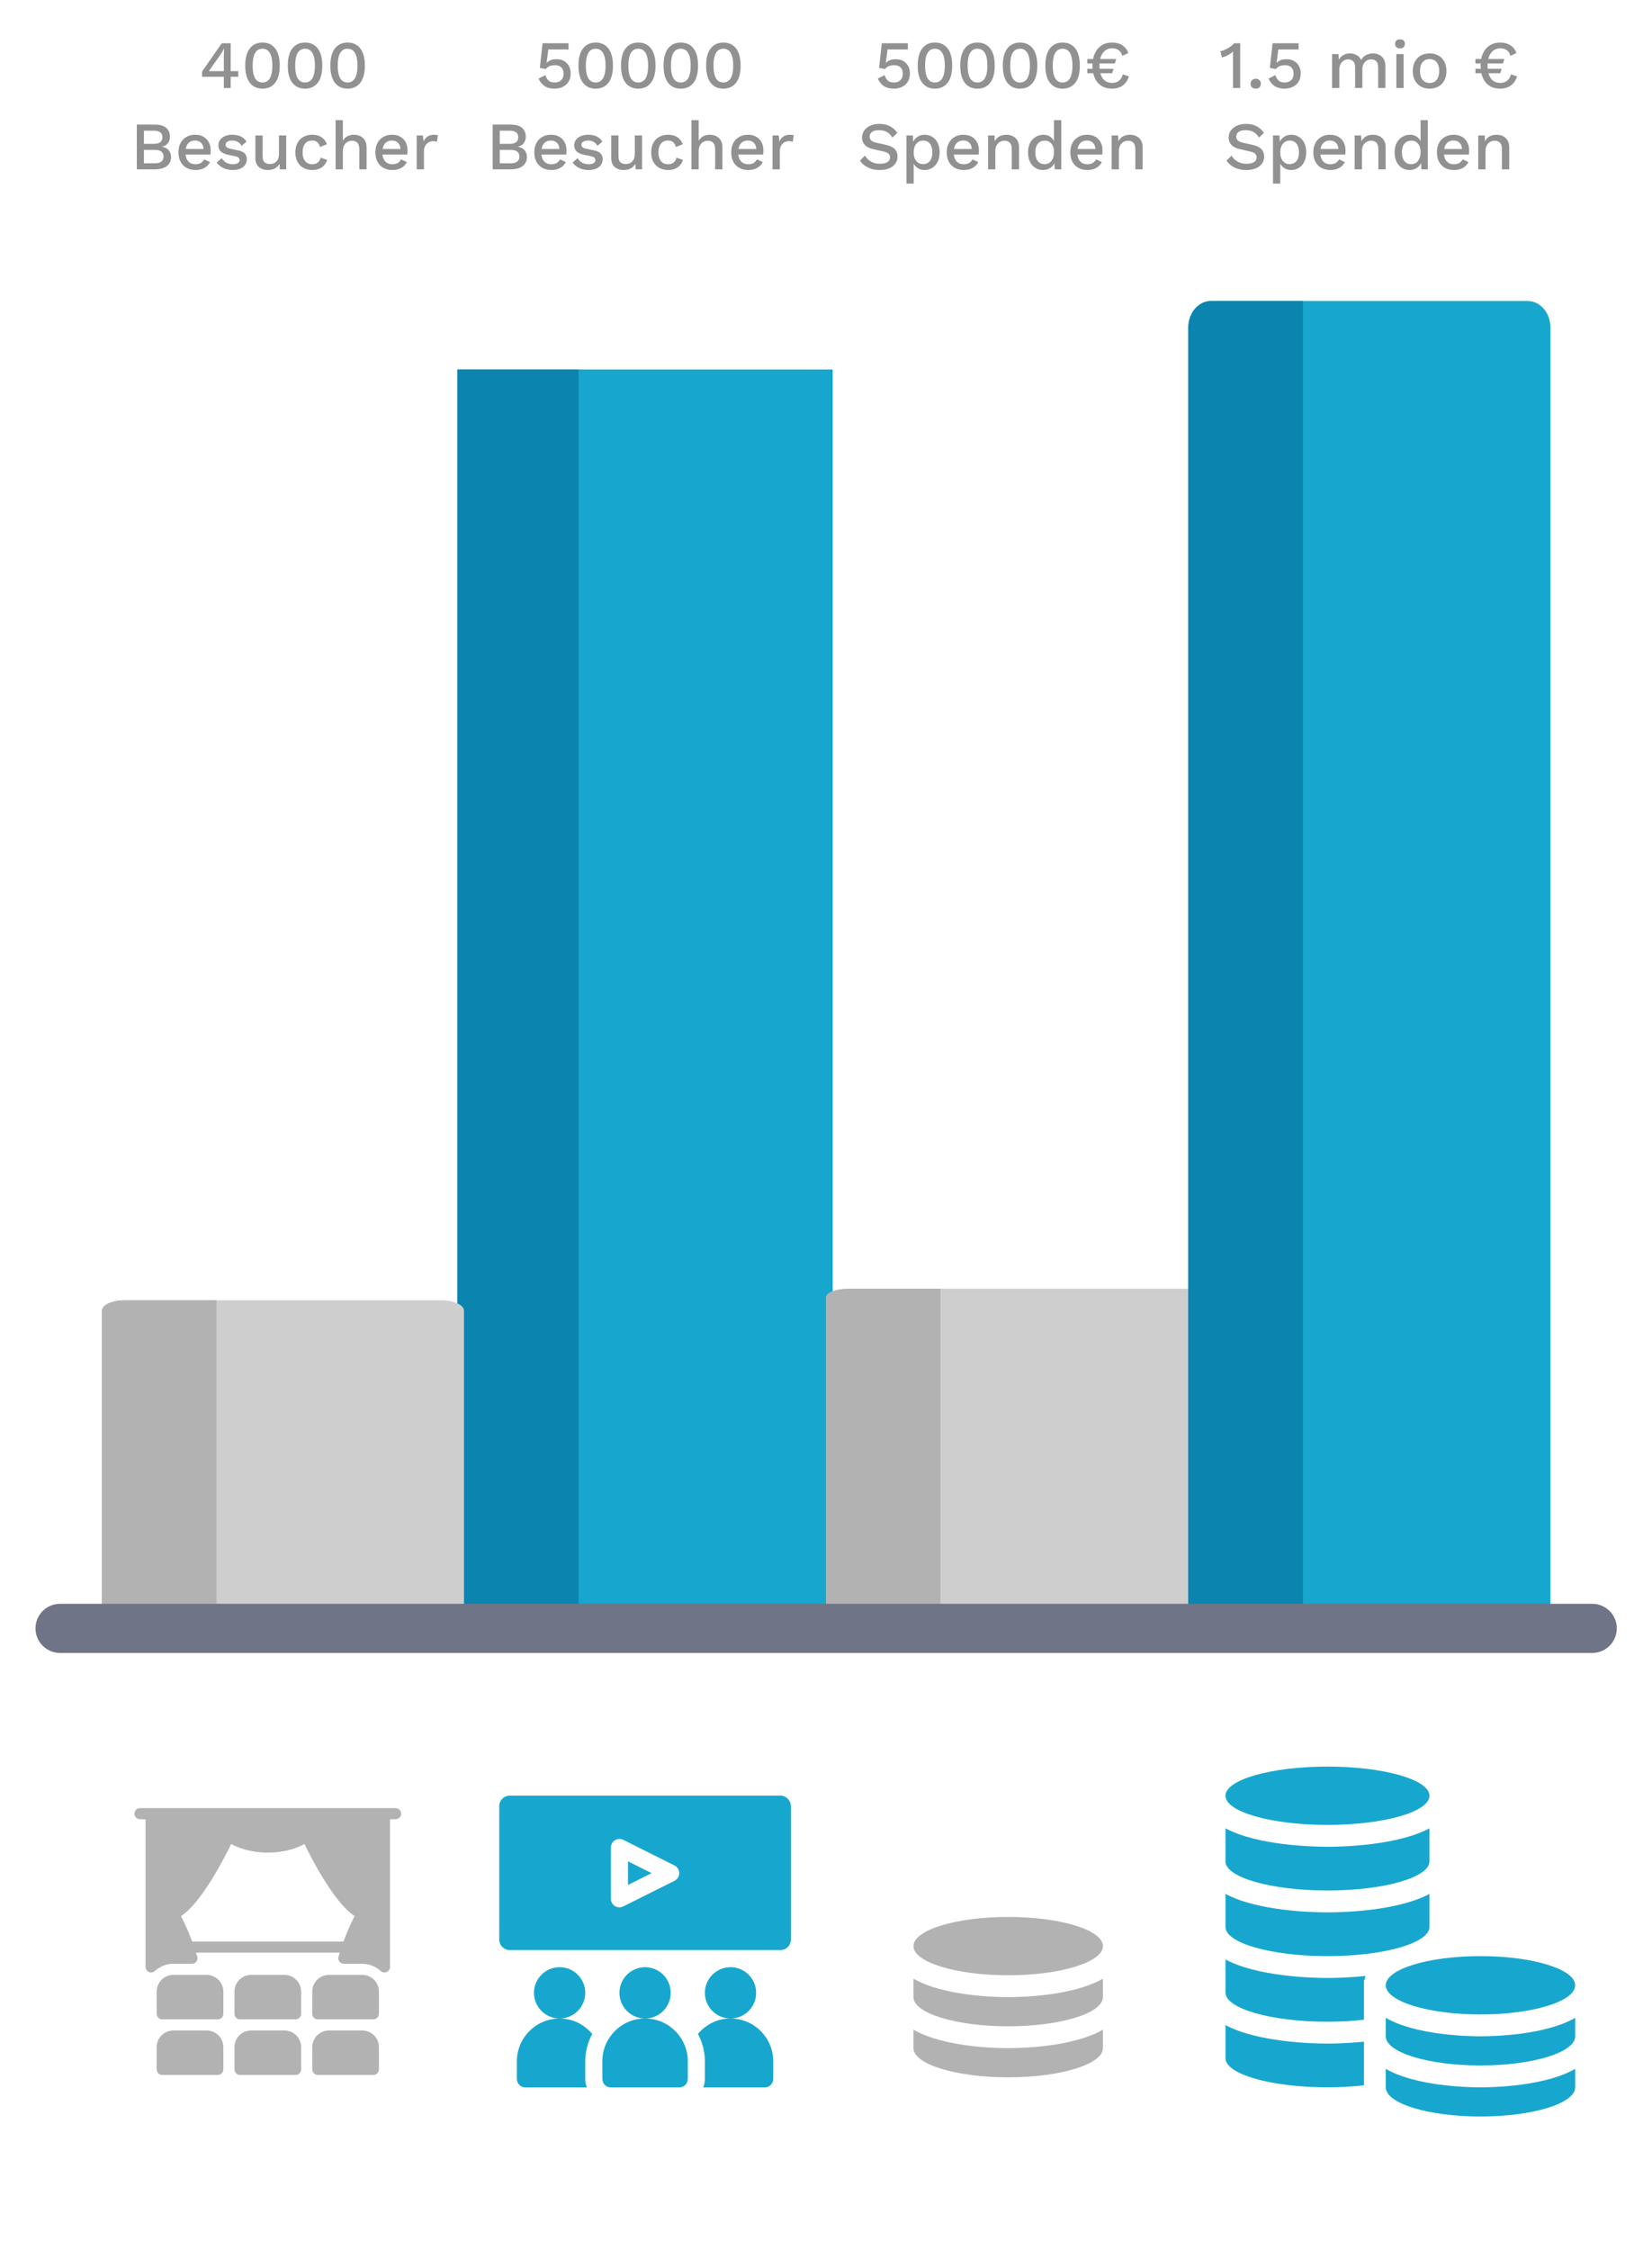
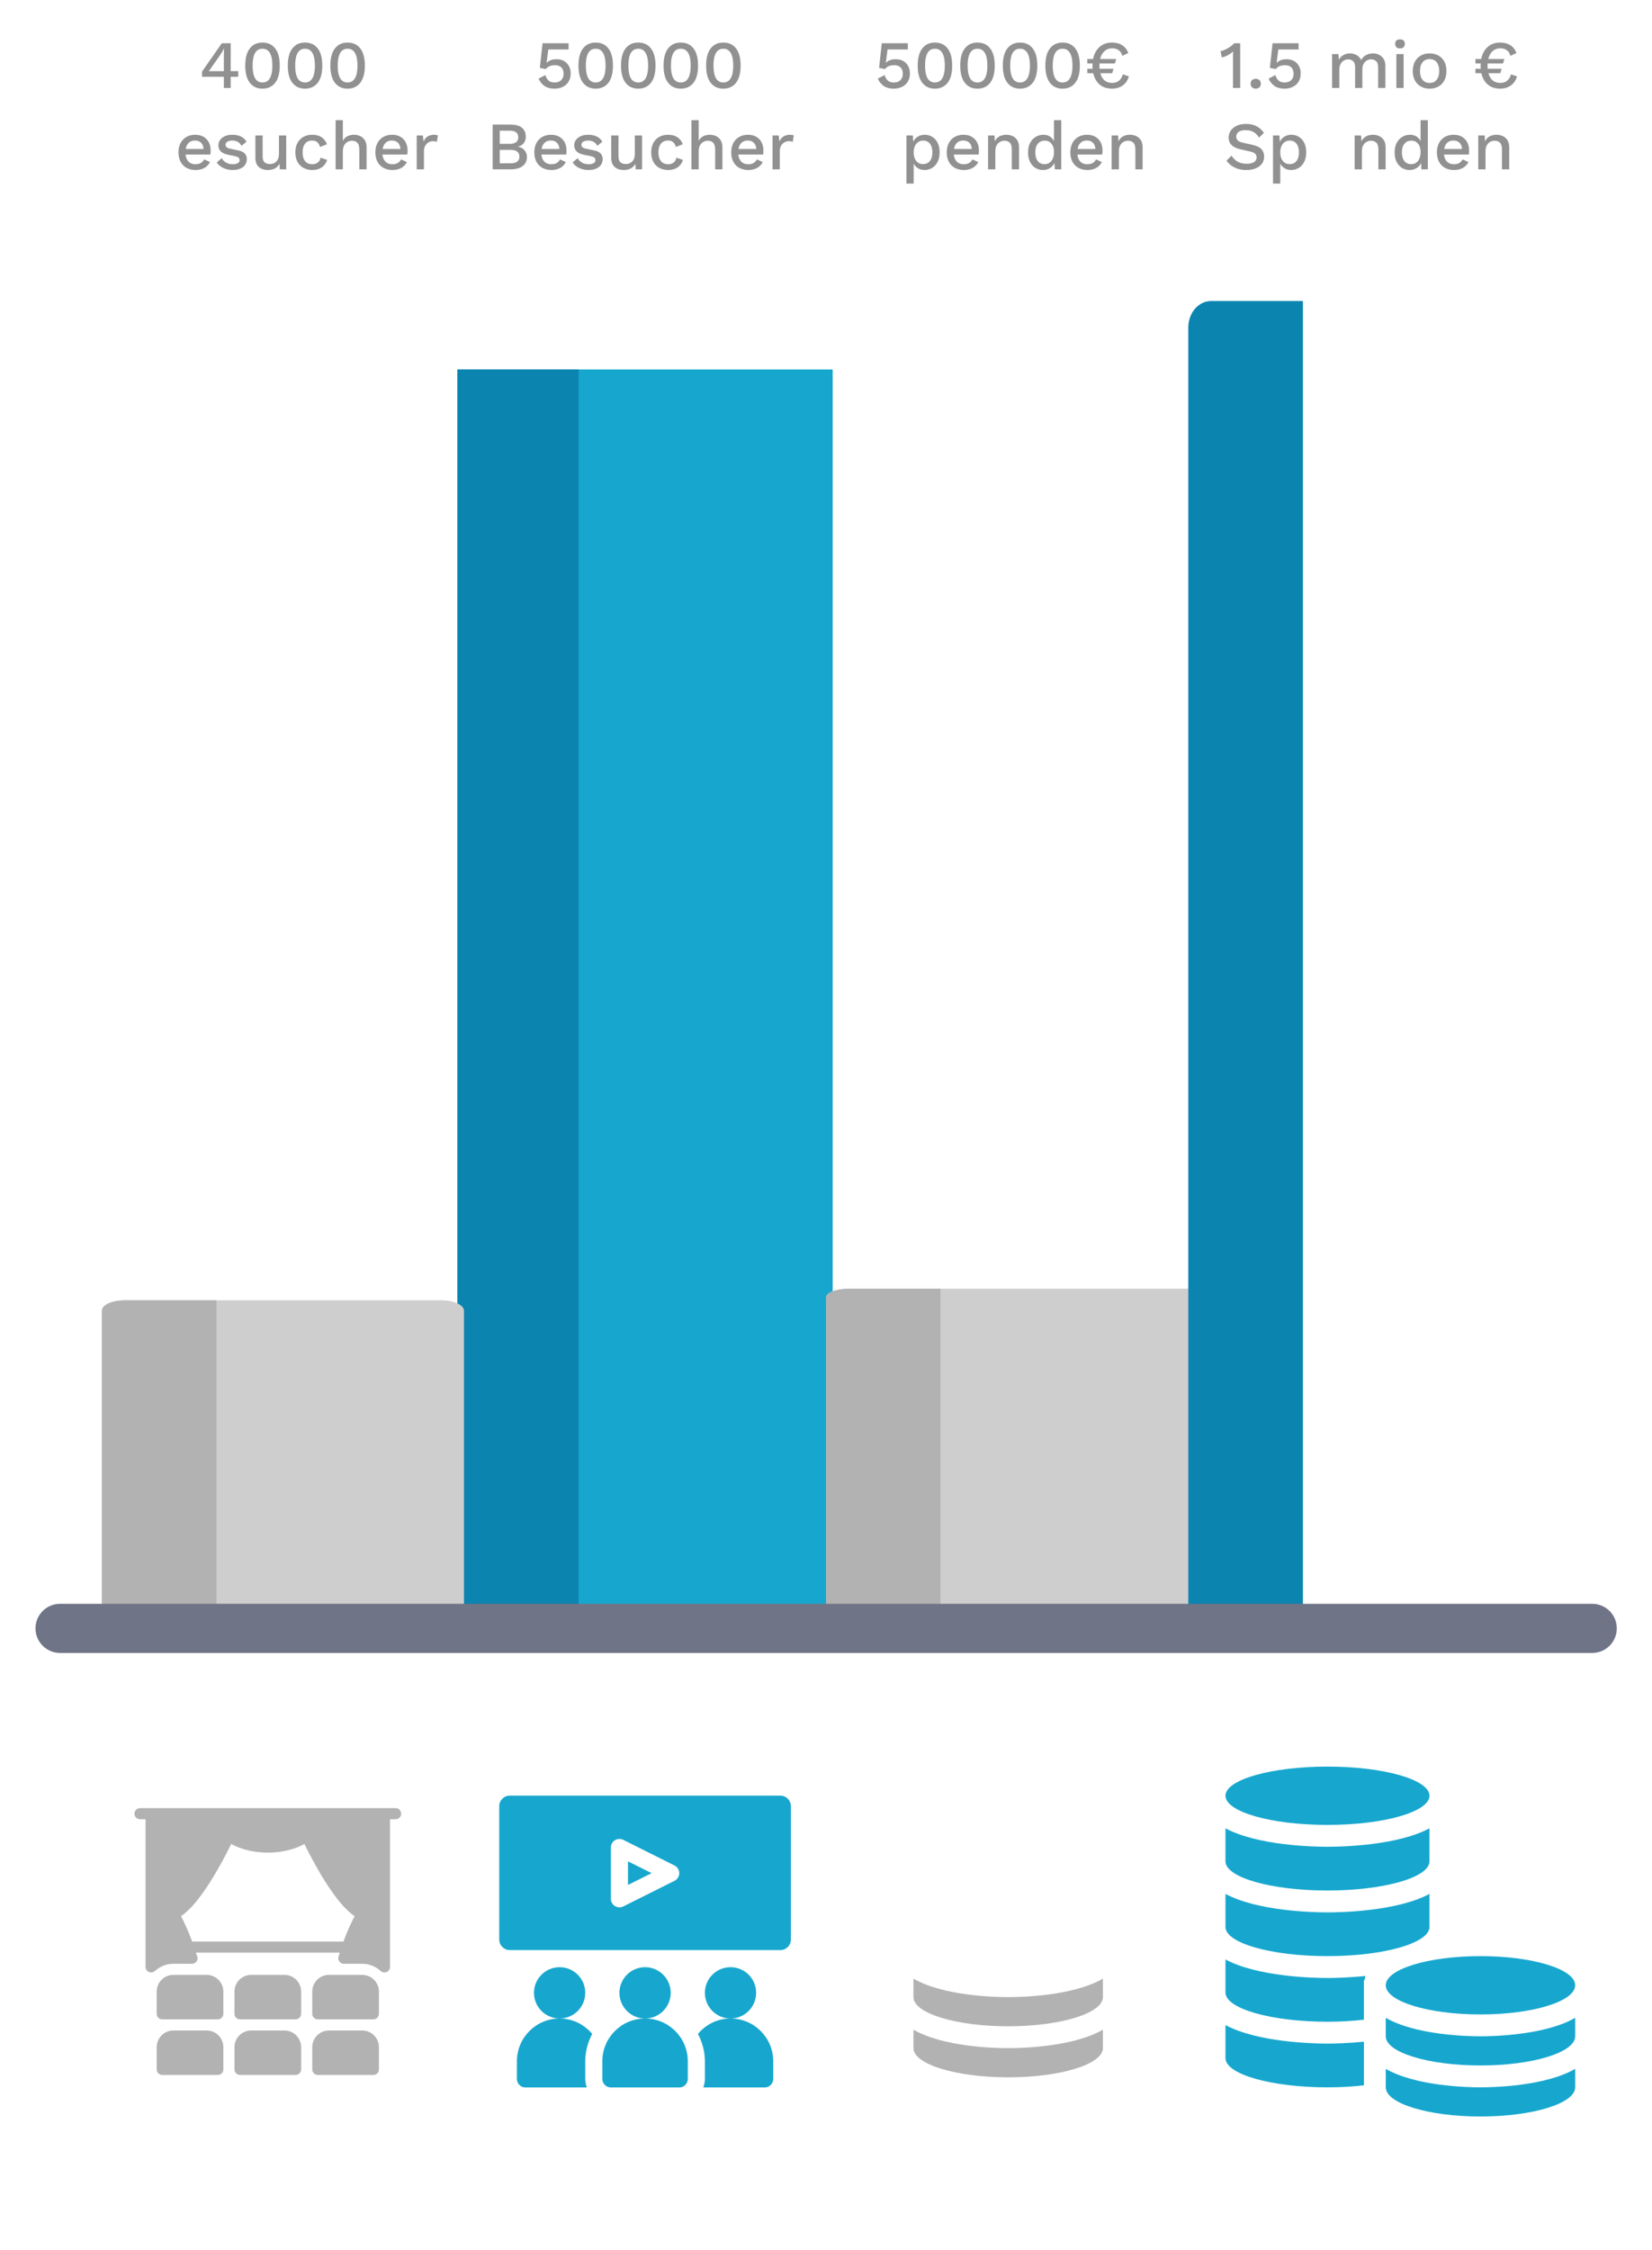
<svg xmlns="http://www.w3.org/2000/svg" viewBox="0 0 512 697" width="512" height="697" preserveAspectRatio="xMidYMid meet" style="width: 100%; height: 100%; transform: translate3d(0px, 0px, 0px); content-visibility: visible;">
  <defs>
    <clipPath id="__lottie_element_24">
      <rect width="512" height="697" x="0" y="0" />
    </clipPath>
  </defs>
  <g clip-path="url(#__lottie_element_24)">
    <g transform="matrix(1,0,0,1,41.423,559.813)" opacity="1" style="display: block;">
      <g opacity="1" transform="matrix(1,0,0,1,41.577,41.577)">
        <path fill="rgb(178,178,178)" fill-opacity="1" d=" M-13.777,15.497 C-13.777,15.497 -13.777,22.385 -13.777,22.385 C-13.777,23.335 -14.548,24.107 -15.499,24.107 C-15.499,24.107 -32.717,24.107 -32.717,24.107 C-33.668,24.107 -34.439,23.335 -34.439,22.385 C-34.439,22.385 -34.439,15.497 -34.439,15.497 C-34.439,12.649 -32.122,10.331 -29.273,10.331 C-29.273,10.331 -18.943,10.331 -18.943,10.331 C-16.095,10.331 -13.777,12.649 -13.777,15.497z M-18.943,27.551 C-18.943,27.551 -29.273,27.551 -29.273,27.551 C-32.122,27.551 -34.439,29.869 -34.439,32.717 C-34.439,32.717 -34.439,39.605 -34.439,39.605 C-34.439,40.555 -33.668,41.327 -32.717,41.327 C-32.717,41.327 -15.499,41.327 -15.499,41.327 C-14.548,41.327 -13.777,40.555 -13.777,39.605 C-13.777,39.605 -13.777,32.717 -13.777,32.717 C-13.777,29.869 -16.095,27.551 -18.943,27.551z M5.166,27.551 C5.166,27.551 -5.167,27.551 -5.167,27.551 C-8.015,27.551 -10.333,29.869 -10.333,32.717 C-10.333,32.717 -10.333,39.605 -10.333,39.605 C-10.333,40.555 -9.561,41.327 -8.611,41.327 C-8.611,41.327 8.609,41.327 8.609,41.327 C9.56,41.327 10.331,40.555 10.331,39.605 C10.331,39.605 10.331,32.717 10.331,32.717 C10.331,29.869 8.014,27.551 5.166,27.551z M41.327,-39.605 C41.327,-38.655 40.555,-37.883 39.604,-37.883 C39.604,-37.883 37.883,-37.883 37.883,-37.883 C37.883,-37.883 37.883,7.853 37.883,7.853 C37.883,8.534 37.484,9.151 36.861,9.426 C36.637,9.526 36.395,9.574 36.161,9.574 C35.744,9.574 35.331,9.423 35.007,9.133 C33.402,7.684 31.363,6.888 29.273,6.888 C29.273,6.888 23.57,6.888 23.57,6.888 C23.029,6.888 22.527,6.637 22.2,6.21 C21.873,5.782 21.768,5.224 21.913,4.704 C22.03,4.284 22.155,3.864 22.283,3.444 C22.283,3.444 -22.281,3.444 -22.281,3.444 C-22.198,3.715 -22.116,3.986 -22.038,4.257 C-21.872,4.519 -21.779,4.832 -21.779,5.166 C-21.779,6.117 -22.552,6.888 -23.503,6.888 C-23.52,6.891 -23.546,6.888 -23.57,6.888 C-23.57,6.888 -29.274,6.888 -29.274,6.888 C-31.364,6.888 -33.403,7.684 -35.008,9.133 C-35.507,9.585 -36.23,9.705 -36.861,9.426 C-37.484,9.147 -37.883,8.531 -37.883,7.852 C-37.883,7.852 -37.883,-37.883 -37.883,-37.883 C-37.883,-37.883 -39.605,-37.883 -39.605,-37.883 C-40.556,-37.883 -41.327,-38.655 -41.327,-39.605 C-41.327,-40.556 -40.556,-41.327 -39.605,-41.327 C-39.605,-41.327 -36.161,-41.327 -36.161,-41.327 C-36.161,-41.327 36.161,-41.327 36.161,-41.327 C36.161,-41.327 39.604,-41.327 39.604,-41.327 C40.555,-41.327 41.327,-40.556 41.327,-39.605z M26.908,-7.883 C20.726,-11.899 13.824,-25.152 11.344,-30.215 C9.275,-29.082 5.472,-27.551 -0.001,-27.551 C-5.473,-27.551 -9.276,-29.082 -11.342,-30.215 C-13.822,-25.152 -20.722,-11.899 -26.904,-7.883 C-25.808,-5.794 -24.548,-3 -23.443,-0.001 C-23.443,-0.001 23.448,-0.001 23.448,-0.001 C24.553,-3 25.815,-5.795 26.908,-7.883z M29.273,10.331 C29.273,10.331 18.941,10.331 18.941,10.331 C16.093,10.331 13.775,12.649 13.775,15.497 C13.775,15.497 13.775,22.385 13.775,22.385 C13.775,23.335 14.546,24.107 15.497,24.107 C15.497,24.107 32.717,24.107 32.717,24.107 C33.667,24.107 34.439,23.335 34.439,22.385 C34.439,22.385 34.439,15.497 34.439,15.497 C34.439,12.649 32.121,10.331 29.273,10.331z M29.273,27.551 C29.273,27.551 18.941,27.551 18.941,27.551 C16.093,27.551 13.775,29.869 13.775,32.717 C13.775,32.717 13.775,39.605 13.775,39.605 C13.775,40.555 14.546,41.327 15.497,41.327 C15.497,41.327 32.717,41.327 32.717,41.327 C33.667,41.327 34.439,40.555 34.439,39.605 C34.439,39.605 34.439,32.717 34.439,32.717 C34.439,29.869 32.121,27.551 29.273,27.551z M5.166,10.331 C5.166,10.331 -5.167,10.331 -5.167,10.331 C-8.015,10.331 -10.333,12.649 -10.333,15.497 C-10.333,15.497 -10.333,22.385 -10.333,22.385 C-10.333,23.335 -9.561,24.107 -8.611,24.107 C-8.611,24.107 8.609,24.107 8.609,24.107 C9.56,24.107 10.331,23.335 10.331,22.385 C10.331,22.385 10.331,15.497 10.331,15.497 C10.331,12.649 8.014,10.331 5.166,10.331z" />
      </g>
    </g>
    <g transform="matrix(1,0,0,1,154.478,555.943)" opacity="1" style="display: block;">
      <g opacity="1" transform="matrix(1,0,0,1,45.446,45.447)">
        <path fill="rgb(23,167,206)" fill-opacity="1" d=" M-5.297,-24.846 C-5.297,-24.846 2.022,-21.186 2.022,-21.186 C2.022,-21.186 -5.297,-17.527 -5.297,-17.527 C-5.297,-17.527 -5.297,-24.846 -5.297,-24.846z M45.197,-41.921 C45.197,-41.921 45.197,-0.628 45.197,-0.628 C45.197,1.181 43.73,2.648 41.921,2.648 C41.921,2.648 -41.922,2.648 -41.922,2.648 C-43.731,2.648 -45.197,1.181 -45.197,-0.628 C-45.197,-0.628 -45.197,-41.921 -45.197,-41.921 C-45.197,-43.73 -43.731,-45.197 -41.922,-45.197 C-41.922,-45.197 41.921,-45.197 41.921,-45.197 C43.73,-45.197 45.197,-43.73 45.197,-41.921z M10.594,-21.186 C10.594,-22.19 10.027,-23.105 9.13,-23.555 C9.13,-23.555 -6.76,-31.499 -6.76,-31.499 C-7.582,-31.905 -8.558,-31.869 -9.337,-31.383 C-10.118,-30.899 -10.592,-30.049 -10.592,-29.131 C-10.592,-29.131 -10.592,-13.242 -10.592,-13.242 C-10.592,-12.324 -10.118,-11.473 -9.337,-10.989 C-8.57,-10.512 -7.596,-10.458 -6.76,-10.873 C-6.76,-10.873 9.13,-18.816 9.13,-18.816 C10.027,-19.266 10.594,-20.183 10.594,-21.186z M-34.428,15.889 C-34.428,20.277 -30.87,23.835 -26.482,23.835 C-22.094,23.835 -18.538,20.277 -18.538,15.889 C-18.538,11.501 -22.094,7.945 -26.482,7.945 C-30.87,7.945 -34.428,11.501 -34.428,15.889z M-7.945,15.889 C-7.945,20.277 -4.387,23.835 0.001,23.835 C4.388,23.835 7.945,20.277 7.945,15.889 C7.945,11.501 4.388,7.945 0.001,7.945 C-4.387,7.945 -7.945,11.501 -7.945,15.889z M-13.242,37.076 C-13.242,37.076 -13.242,42.549 -13.242,42.549 C-13.242,44.013 -12.056,45.197 -10.592,45.197 C-10.592,45.197 10.594,45.197 10.594,45.197 C12.057,45.197 13.242,44.013 13.242,42.549 C13.242,42.549 13.242,37.076 13.242,37.076 C13.242,29.775 7.301,23.835 0.001,23.835 C-7.3,23.835 -13.242,29.775 -13.242,37.076z M18.538,15.889 C18.538,20.277 22.094,23.835 26.482,23.835 C30.87,23.835 34.428,20.277 34.428,15.889 C34.428,11.501 30.87,7.945 26.482,7.945 C22.094,7.945 18.538,11.501 18.538,15.889z M18.538,37.076 C18.538,37.076 18.538,42.549 18.538,42.549 C18.538,43.482 18.346,44.365 18.049,45.197 C18.049,45.197 37.076,45.197 37.076,45.197 C38.54,45.197 39.723,44.013 39.723,42.549 C39.723,42.549 39.723,37.076 39.723,37.076 C39.723,29.775 33.783,23.835 26.482,23.835 C22.419,23.835 18.822,25.714 16.391,28.605 C17.717,31.156 18.538,34.008 18.538,37.076z M-39.723,37.076 C-39.723,37.076 -39.723,42.549 -39.723,42.549 C-39.723,44.013 -38.54,45.197 -37.076,45.197 C-37.076,45.197 -18.049,45.197 -18.049,45.197 C-18.346,44.365 -18.538,43.482 -18.538,42.549 C-18.538,42.549 -18.538,37.076 -18.538,37.076 C-18.538,34.008 -17.716,31.156 -16.391,28.605 C-18.822,25.714 -22.419,23.835 -26.482,23.835 C-33.783,23.835 -39.723,29.775 -39.723,37.076z" />
      </g>
    </g>
    <g transform="matrix(1,0,0,1,282.86,593.522)" opacity="1" style="display: block;">
      <g opacity="1" transform="matrix(1,0,0,1,29.603,9.282)">
-         <path fill="rgb(178,178,178)" fill-opacity="1" d=" M0.001,-9.032 C16.212,-9.032 29.354,-4.988 29.354,0 C29.354,4.988 16.212,9.032 0.001,9.032 C-16.21,9.032 -29.354,4.988 -29.354,0 C-29.354,-4.988 -16.21,-9.032 0.001,-9.032z" />
-       </g>
+         </g>
      <g opacity="1" transform="matrix(1,0,0,1,29.603,26.742)">
        <path fill="rgb(178,178,178)" fill-opacity="1" d=" M0.001,7.377 C16.213,7.377 29.354,3.335 29.354,-1.655 C29.354,-1.655 29.354,-7.377 29.354,-7.377 C20.115,-2.039 4.21,-1.655 0.001,-1.655 C-4.208,-1.655 -20.114,-2.043 -29.354,-7.377 C-29.354,-7.377 -29.354,-1.655 -29.354,-1.655 C-29.354,3.335 -16.211,7.377 0.001,7.377z" />
      </g>
      <g opacity="1" transform="matrix(1,0,0,1,29.603,42.548)">
        <path fill="rgb(178,178,178)" fill-opacity="1" d=" M0.001,-1.655 C-4.208,-1.655 -20.114,-2.043 -29.354,-7.377 C-29.354,-7.377 -29.354,-1.655 -29.354,-1.655 C-29.354,3.335 -16.211,7.377 0.001,7.377 C16.213,7.377 29.354,3.335 29.354,-1.655 C29.354,-1.655 29.354,-7.377 29.354,-7.377 C20.115,-2.043 4.21,-1.655 0.001,-1.655z" />
      </g>
    </g>
    <g transform="matrix(1,0,0,1,379.559,546.949)" opacity="1" style="display: block;">
      <g opacity="1" transform="matrix(1,0,0,1,31.861,9.282)">
        <path fill="rgb(23,167,206)" fill-opacity="1" d=" M0,-9.032 C17.459,-9.032 31.611,-4.988 31.611,0 C31.611,4.988 17.459,9.032 0,9.032 C-17.459,9.032 -31.611,4.988 -31.611,0 C-31.611,-4.988 -17.459,-9.032 0,-9.032z" />
      </g>
      <g opacity="1" transform="matrix(1,0,0,1,31.861,29.001)">
        <path fill="rgb(23,167,206)" fill-opacity="1" d=" M0,9.635 C17.459,9.635 31.611,5.593 31.611,0.603 C31.611,0.603 31.611,-9.635 31.611,-9.635 C21.658,-4.302 4.534,-3.913 0,-3.913 C-4.534,-3.913 -21.658,-4.302 -31.611,-9.635 C-31.611,-9.635 -31.611,0.603 -31.611,0.603 C-31.611,5.593 -17.459,9.635 0,9.635z" />
      </g>
      <g opacity="1" transform="matrix(1,0,0,1,21.701,89.959)">
        <path fill="rgb(23,167,206)" fill-opacity="1" d=" M21.451,-4.494 C21.451,-4.494 21.451,9.009 21.451,9.009 C17.974,9.415 14.134,9.641 10.16,9.641 C-7.316,9.641 -21.451,5.577 -21.451,0.609 C-21.451,0.609 -21.451,-9.642 -21.451,-9.642 C-11.516,-4.313 5.644,-3.907 10.16,-3.907 C12.102,-3.907 16.393,-3.997 21.451,-4.494z" />
      </g>
      <g opacity="1" transform="matrix(1,0,0,1,21.949,69.637)">
        <path fill="rgb(23,167,206)" fill-opacity="1" d=" M21.699,-4.538 C21.564,-4.132 21.473,-3.636 21.383,-3.184 C21.383,-3.184 21.202,-3.32 21.202,-3.32 C21.202,-3.32 21.202,9.01 21.202,9.01 C17.725,9.416 13.886,9.642 9.912,9.642 C-7.564,9.642 -21.699,5.578 -21.699,0.61 C-21.699,0.61 -21.699,-9.641 -21.699,-9.641 C-11.764,-4.312 5.397,-3.906 9.912,-3.906 C11.899,-3.906 16.415,-3.996 21.699,-4.538z" />
      </g>
      <g opacity="1" transform="matrix(1,0,0,1,31.861,49.322)">
        <path fill="rgb(23,167,206)" fill-opacity="1" d=" M0,-3.913 C-4.534,-3.913 -21.658,-4.301 -31.611,-9.635 C-31.611,-9.635 -31.611,0.603 -31.611,0.603 C-31.611,5.593 -17.459,9.635 0,9.635 C17.459,9.635 31.611,5.593 31.611,0.603 C31.611,0.603 31.611,-9.635 31.611,-9.635 C21.658,-4.301 4.534,-3.913 0,-3.913z" />
      </g>
      <g opacity="1" transform="matrix(1,0,0,1,79.279,67.989)">
        <path fill="rgb(23,167,206)" fill-opacity="1" d=" M0,-9.032 C16.211,-9.032 29.354,-4.988 29.354,0 C29.354,4.988 16.211,9.032 0,9.032 C-16.211,9.032 -29.354,4.988 -29.354,0 C-29.354,-4.988 -16.211,-9.032 0,-9.032z" />
      </g>
      <g opacity="1" transform="matrix(1,0,0,1,79.279,85.449)">
        <path fill="rgb(23,167,206)" fill-opacity="1" d=" M0,7.377 C16.212,7.377 29.354,3.335 29.354,-1.655 C29.354,-1.655 29.354,-7.377 29.354,-7.377 C20.114,-2.039 4.209,-1.655 0,-1.655 C-4.209,-1.655 -20.114,-2.043 -29.354,-7.377 C-29.354,-7.377 -29.354,-1.655 -29.354,-1.655 C-29.354,3.335 -16.212,7.377 0,7.377z" />
      </g>
      <g opacity="1" transform="matrix(1,0,0,1,79.279,101.255)">
        <path fill="rgb(23,167,206)" fill-opacity="1" d=" M0,-1.655 C-4.209,-1.655 -20.114,-2.043 -29.354,-7.377 C-29.354,-7.377 -29.354,-1.655 -29.354,-1.655 C-29.354,3.335 -16.212,7.377 0,7.377 C16.212,7.377 29.354,3.335 29.354,-1.655 C29.354,-1.655 29.354,-7.377 29.354,-7.377 C20.114,-2.043 4.209,-1.655 0,-1.655z" />
      </g>
    </g>
    <g transform="matrix(1,0,0,2.6,141.522,113.799)" opacity="1" style="display: block;">
      <g opacity="1" transform="matrix(1,0,0,1,58.401,76.566)">
        <path fill="rgb(23,167,206)" fill-opacity="1" d=" M-58.151,-76.316 C-58.151,-76.316 58.151,-76.316 58.151,-76.316 C58.151,-76.316 58.151,76.316 58.151,76.316 C58.151,76.316 -58.151,76.316 -58.151,76.316 C-58.151,76.316 -58.151,-76.316 -58.151,-76.316z" />
      </g>
      <g opacity="1" transform="matrix(1,0,0,1,19.028,76.566)">
        <path fill="rgb(11,132,175)" fill-opacity="1" d=" M-18.778,-76.316 C-18.778,-76.316 18.778,-76.316 18.778,-76.316 C18.778,-76.316 18.778,76.316 18.778,76.316 C18.778,76.316 -18.778,76.316 -18.778,76.316 C-18.778,76.316 -18.778,-76.316 -18.778,-76.316z" />
      </g>
    </g>
    <g transform="matrix(1,0,0,0.46,31.316,402.651)" opacity="1" style="display: block;">
      <g opacity="1" transform="matrix(1,0,0,1,56.369,105.364)">
        <path fill="rgb(206,206,206)" fill-opacity="1" d=" M49.084,-105.114 C49.084,-105.114 -49.084,-105.114 -49.084,-105.114 C-52.971,-105.114 -56.119,-101.962 -56.119,-98.079 C-56.119,-98.079 -56.119,105.114 -56.119,105.114 C-56.119,105.114 56.119,105.114 56.119,105.114 C56.119,105.114 56.119,-98.079 56.119,-98.079 C56.119,-101.962 52.971,-105.114 49.084,-105.114z" />
      </g>
      <g opacity="1" transform="matrix(1,0,0,1,18.012,105.364)">
        <path fill="rgb(178,178,178)" fill-opacity="1" d=" M17.762,-105.114 C17.762,-105.114 -10.727,-105.114 -10.727,-105.114 C-14.614,-105.114 -17.762,-101.962 -17.762,-98.079 C-17.762,-98.079 -17.762,105.114 -17.762,105.114 C-17.762,105.114 17.762,105.114 17.762,105.114 C17.762,105.114 17.762,-105.114 17.762,-105.114z" />
      </g>
    </g>
    <g transform="matrix(1,0,0,0.38,255.796,399.085)" opacity="1" style="display: block;">
      <g opacity="1" transform="matrix(1,0,0,1,57.385,132.197)">
        <path fill="rgb(206,206,206)" fill-opacity="1" d=" M-50.103,-131.947 C-53.986,-131.947 -57.134,-128.799 -57.134,-124.912 C-57.134,-124.912 -57.134,131.947 -57.134,131.947 C-57.134,131.947 57.134,131.947 57.134,131.947 C57.134,131.947 57.134,-131.947 57.134,-131.947 C57.134,-131.947 -50.103,-131.947 -50.103,-131.947z" />
      </g>
      <g opacity="1" transform="matrix(1,0,0,1,17.965,132.197)">
        <path fill="rgb(178,178,178)" fill-opacity="1" d=" M17.715,-131.947 C17.715,-131.947 -10.683,-131.947 -10.683,-131.947 C-14.566,-131.947 -17.715,-128.799 -17.715,-124.912 C-17.715,-124.912 -17.715,131.947 -17.715,131.947 C-17.715,131.947 17.715,131.947 17.715,131.947 C17.715,131.947 17.715,-131.947 17.715,-131.947z" />
      </g>
    </g>
    <g transform="matrix(1,0,0,1.17,368.035,92.946)" opacity="1" style="display: block;">
      <g opacity="1" transform="matrix(1,0,0,1,56.369,176.088)">
-         <path fill="rgb(23,167,206)" fill-opacity="1" d=" M49.084,-175.838 C49.084,-175.838 -49.084,-175.838 -49.084,-175.838 C-52.971,-175.838 -56.119,-172.686 -56.119,-168.803 C-56.119,-168.803 -56.119,175.838 -56.119,175.838 C-56.119,175.838 56.119,175.838 56.119,175.838 C56.119,175.838 56.119,-168.803 56.119,-168.803 C56.119,-172.686 52.971,-175.838 49.084,-175.838z" />
-       </g>
+         </g>
      <g opacity="1" transform="matrix(1,0,0,1,18.012,176.092)">
        <path fill="rgb(11,132,175)" fill-opacity="1" d=" M17.762,-175.838 C17.762,-175.838 -10.727,-175.838 -10.727,-175.838 C-14.61,-175.838 -17.762,-172.69 -17.762,-168.807 C-17.762,-168.807 -17.762,175.838 -17.762,175.838 C-17.762,175.838 17.762,175.838 17.762,175.838 C17.762,175.838 17.762,-175.838 17.762,-175.838z" />
      </g>
    </g>
    <g transform="matrix(1,0,0,1,10.75,496.528)" opacity="1" style="display: block;">
      <g opacity="1" transform="matrix(1,0,0,1,245.295,7.861)">
        <path fill="rgb(112,116,135)" fill-opacity="1" d=" M237.432,7.611 C237.432,7.611 -237.431,7.611 -237.431,7.611 C-241.638,7.611 -245.045,4.206 -245.045,-0.001 C-245.045,-4.204 -241.638,-7.611 -237.431,-7.611 C-237.431,-7.611 237.432,-7.611 237.432,-7.611 C241.635,-7.611 245.045,-4.204 245.045,-0.001 C245.045,4.206 241.635,7.611 237.432,7.611z" />
      </g>
    </g>
    <g style="display: block;" transform="matrix(1,0,0,1,378.007,11.943)" opacity="1">
      <g opacity="1" transform="matrix(1,0,0,1,3.305,8.377)">
        <path fill="rgb(145,145,145)" fill-opacity="1" d=" M0.83,6.93 C0.83,6.93 0.83,-2.583 0.83,-2.583 C0.83,-2.863 0.832,-3.153 0.839,-3.454 C0.847,-3.756 0.857,-4.074 0.872,-4.41 C0.396,-3.948 -0.148,-3.552 -0.757,-3.223 C-1.366,-2.894 -1.992,-2.66 -2.636,-2.52 C-2.636,-2.52 -3.055,-4.473 -3.055,-4.473 C-2.762,-4.515 -2.418,-4.613 -2.025,-4.767 C-1.635,-4.921 -1.229,-5.117 -0.809,-5.355 C-0.389,-5.593 -0.004,-5.848 0.347,-6.121 C0.697,-6.395 0.97,-6.664 1.166,-6.93 C1.166,-6.93 3.055,-6.93 3.055,-6.93 C3.055,-6.93 3.055,6.93 3.055,6.93 C3.055,6.93 0.83,6.93 0.83,6.93z" />
      </g>
      <g opacity="1" transform="matrix(1,0,0,1,11.18,13.995)">
        <path fill="rgb(145,145,145)" fill-opacity="1" d=" M0.011,-1.523 C0.487,-1.523 0.868,-1.386 1.156,-1.112 C1.442,-0.839 1.586,-0.472 1.586,-0.01 C1.586,0.452 1.442,0.822 1.156,1.102 C0.868,1.382 0.487,1.523 0.011,1.523 C-0.479,1.523 -0.868,1.382 -1.154,1.102 C-1.441,0.822 -1.586,0.452 -1.586,-0.01 C-1.586,-0.472 -1.441,-0.839 -1.154,-1.112 C-0.868,-1.386 -0.479,-1.523 0.011,-1.523z" />
      </g>
      <g opacity="1" transform="matrix(1,0,0,1,20.136,8.482)">
        <path fill="rgb(145,145,145)" fill-opacity="1" d=" M-0.063,7.035 C-1.294,7.035 -2.306,6.769 -3.097,6.237 C-3.888,5.705 -4.515,4.935 -4.977,3.927 C-4.977,3.927 -2.876,2.835 -2.876,2.835 C-2.667,3.507 -2.349,4.056 -1.921,4.484 C-1.495,4.911 -0.861,5.124 -0.021,5.124 C0.567,5.124 1.067,5.016 1.481,4.799 C1.893,4.582 2.211,4.274 2.436,3.874 C2.661,3.475 2.772,2.996 2.772,2.436 C2.772,1.848 2.666,1.358 2.458,0.966 C2.247,0.574 1.946,0.277 1.554,0.074 C1.163,-0.129 0.672,-0.231 0.084,-0.231 C-0.322,-0.231 -0.701,-0.189 -1.05,-0.105 C-1.4,-0.021 -1.714,0.109 -1.995,0.284 C-2.275,0.459 -2.52,0.686 -2.73,0.966 C-2.73,0.966 -4.578,0.609 -4.578,0.609 C-4.578,0.609 -3.738,-7.035 -3.738,-7.035 C-3.738,-7.035 4.327,-7.035 4.327,-7.035 C4.327,-7.035 4.327,-5.103 4.327,-5.103 C4.327,-5.103 -1.953,-5.103 -1.953,-5.103 C-1.953,-5.103 -2.457,-1.197 -2.457,-1.197 C-2.457,-1.197 -2.5,-0.966 -2.5,-0.966 C-2.5,-0.966 -2.457,-0.966 -2.457,-0.966 C-2.134,-1.316 -1.718,-1.589 -1.208,-1.785 C-0.697,-1.981 -0.091,-2.079 0.61,-2.079 C1.504,-2.079 2.275,-1.893 2.918,-1.523 C3.563,-1.152 4.067,-0.637 4.431,0.021 C4.795,0.679 4.977,1.442 4.977,2.31 C4.977,3.066 4.851,3.738 4.599,4.326 C4.347,4.914 3.991,5.411 3.528,5.817 C3.066,6.223 2.531,6.528 1.922,6.73 C1.313,6.933 0.651,7.035 -0.063,7.035z" />
      </g>
      <g opacity="1" transform="matrix(1,0,0,1,43.1,9.952)">
        <path fill="rgb(145,145,145)" fill-opacity="1" d=" M-8.263,5.355 C-8.263,5.355 -8.263,-5.145 -8.263,-5.145 C-8.263,-5.145 -6.27,-5.145 -6.27,-5.145 C-6.27,-5.145 -6.164,-3.381 -6.164,-3.381 C-5.8,-4.053 -5.313,-4.55 -4.703,-4.872 C-4.095,-5.194 -3.448,-5.355 -2.762,-5.355 C-2.006,-5.355 -1.31,-5.184 -0.672,-4.84 C-0.035,-4.497 0.444,-3.983 0.766,-3.297 C0.991,-3.759 1.298,-4.144 1.689,-4.452 C2.082,-4.76 2.515,-4.987 2.992,-5.134 C3.467,-5.282 3.937,-5.355 4.398,-5.355 C5.071,-5.355 5.701,-5.215 6.289,-4.935 C6.877,-4.655 7.353,-4.228 7.716,-3.654 C8.081,-3.08 8.263,-2.345 8.263,-1.449 C8.263,-1.449 8.263,5.355 8.263,5.355 C8.263,5.355 6.016,5.355 6.016,5.355 C6.016,5.355 6.016,-1.092 6.016,-1.092 C6.016,-1.946 5.813,-2.562 5.408,-2.94 C5.002,-3.318 4.483,-3.507 3.853,-3.507 C3.363,-3.507 2.913,-3.388 2.499,-3.15 C2.087,-2.912 1.753,-2.559 1.501,-2.089 C1.249,-1.62 1.124,-1.043 1.124,-0.357 C1.124,-0.357 1.124,5.355 1.124,5.355 C1.124,5.355 -1.124,5.355 -1.124,5.355 C-1.124,5.355 -1.124,-1.092 -1.124,-1.092 C-1.124,-1.946 -1.327,-2.562 -1.733,-2.94 C-2.139,-3.318 -2.656,-3.507 -3.286,-3.507 C-3.706,-3.507 -4.127,-3.395 -4.547,-3.171 C-4.967,-2.947 -5.316,-2.597 -5.596,-2.121 C-5.876,-1.645 -6.017,-1.015 -6.017,-0.231 C-6.017,-0.231 -6.017,5.355 -6.017,5.355 C-6.017,5.355 -8.263,5.355 -8.263,5.355z" />
      </g>
      <g opacity="1" transform="matrix(1,0,0,1,55.888,7.779)">
        <path fill="rgb(145,145,145)" fill-opacity="1" d=" M0.01,-4.735 C-0.48,-4.735 -0.855,-4.857 -1.113,-5.102 C-1.373,-5.347 -1.501,-5.693 -1.501,-6.142 C-1.501,-6.589 -1.373,-6.934 -1.113,-7.172 C-0.855,-7.41 -0.48,-7.529 0.01,-7.529 C0.486,-7.529 0.854,-7.41 1.113,-7.172 C1.372,-6.934 1.501,-6.589 1.501,-6.142 C1.501,-5.693 1.372,-5.347 1.113,-5.102 C0.854,-4.857 0.486,-4.735 0.01,-4.735z M1.124,-2.971 M1.124,7.529 C1.124,7.529 -1.123,7.529 -1.123,7.529 C-1.123,7.529 -1.123,-2.971 -1.123,-2.971 C-1.123,-2.971 1.124,-2.971 1.124,-2.971 C1.124,-2.971 1.124,7.529 1.124,7.529z" />
      </g>
      <g opacity="1" transform="matrix(1,0,0,1,65.065,10.058)">
        <path fill="rgb(145,145,145)" fill-opacity="1" d=" M0.011,-5.46 C1.033,-5.46 1.935,-5.243 2.719,-4.809 C3.503,-4.375 4.116,-3.749 4.558,-2.93 C4.998,-2.111 5.218,-1.134 5.218,0 C5.218,1.134 4.998,2.11 4.558,2.929 C4.116,3.748 3.503,4.375 2.719,4.809 C1.935,5.243 1.033,5.46 0.011,5.46 C-1.011,5.46 -1.915,5.243 -2.699,4.809 C-3.483,4.375 -4.097,3.748 -4.546,2.929 C-4.994,2.11 -5.218,1.134 -5.218,0 C-5.218,-1.134 -4.994,-2.111 -4.546,-2.93 C-4.097,-3.749 -3.483,-4.375 -2.699,-4.809 C-1.915,-5.243 -1.011,-5.46 0.011,-5.46z M0.011,-3.696 C-0.619,-3.696 -1.155,-3.552 -1.596,-3.266 C-2.038,-2.979 -2.376,-2.562 -2.614,-2.016 C-2.851,-1.47 -2.971,-0.798 -2.971,0 C-2.971,0.784 -2.851,1.452 -2.614,2.005 C-2.376,2.558 -2.038,2.978 -1.596,3.265 C-1.155,3.553 -0.619,3.696 0.011,3.696 C0.641,3.696 1.172,3.553 1.607,3.265 C2.04,2.978 2.376,2.558 2.614,2.005 C2.853,1.452 2.972,0.784 2.972,0 C2.972,-0.798 2.853,-1.47 2.614,-2.016 C2.376,-2.562 2.04,-2.979 1.607,-3.266 C1.172,-3.552 0.641,-3.696 0.011,-3.696z" />
      </g>
      <g opacity="1" transform="matrix(1,0,0,1,85.717,8.378)">
        <path fill="rgb(145,145,145)" fill-opacity="1" d=" M-6.447,-0.672 C-6.447,-0.672 -6.447,-2.037 -6.447,-2.037 C-6.447,-2.037 2.522,-2.037 2.522,-2.037 C2.522,-2.037 2.102,-0.672 2.102,-0.672 C2.102,-0.672 -6.447,-0.672 -6.447,-0.672z M-6.447,2.352 C-6.447,2.352 -6.447,0.987 -6.447,0.987 C-6.447,0.987 1.682,0.987 1.682,0.987 C1.682,0.987 1.26,2.352 1.26,2.352 C1.26,2.352 -6.447,2.352 -6.447,2.352z M1.135,-7.14 C2.018,-7.14 2.794,-7.014 3.466,-6.762 C4.138,-6.51 4.708,-6.142 5.178,-5.66 C5.647,-5.177 6.007,-4.585 6.259,-3.885 C6.259,-3.885 4.391,-3.024 4.391,-3.024 C4.194,-3.794 3.825,-4.375 3.286,-4.767 C2.747,-5.159 2.08,-5.355 1.281,-5.355 C0.47,-5.355 -0.234,-5.141 -0.828,-4.715 C-1.424,-4.287 -1.883,-3.675 -2.204,-2.877 C-2.526,-2.079 -2.688,-1.12 -2.688,0 C-2.688,1.666 -2.359,2.975 -1.701,3.927 C-1.043,4.879 -0.049,5.355 1.281,5.355 C2.108,5.355 2.805,5.131 3.371,4.683 C3.939,4.235 4.334,3.577 4.559,2.709 C4.559,2.709 6.447,3.339 6.447,3.339 C6.209,4.151 5.845,4.84 5.355,5.407 C4.864,5.974 4.268,6.405 3.561,6.699 C2.854,6.993 2.067,7.14 1.197,7.14 C-0.076,7.14 -1.165,6.853 -2.068,6.279 C-2.971,5.705 -3.661,4.886 -4.137,3.822 C-4.613,2.758 -4.849,1.484 -4.849,0 C-4.849,-1.484 -4.597,-2.758 -4.094,-3.822 C-3.59,-4.886 -2.891,-5.705 -1.995,-6.279 C-1.098,-6.853 -0.054,-7.14 1.135,-7.14z" />
      </g>
      <g opacity="1" transform="matrix(1,0,0,1,7.956,33.578)">
        <path fill="rgb(145,145,145)" fill-opacity="1" d=" M0.222,-7.14 C1.467,-7.14 2.544,-6.906 3.454,-6.437 C4.364,-5.968 5.135,-5.278 5.765,-4.368 C5.765,-4.368 4.252,-2.919 4.252,-2.919 C3.72,-3.731 3.122,-4.316 2.458,-4.673 C1.792,-5.03 1.004,-5.208 0.094,-5.208 C-0.578,-5.208 -1.13,-5.117 -1.563,-4.935 C-1.998,-4.753 -2.318,-4.512 -2.52,-4.211 C-2.723,-3.91 -2.825,-3.57 -2.825,-3.192 C-2.825,-2.758 -2.675,-2.38 -2.373,-2.058 C-2.072,-1.736 -1.509,-1.484 -0.683,-1.302 C-0.683,-1.302 2.131,-0.672 2.131,-0.672 C3.475,-0.378 4.428,0.07 4.988,0.672 C5.548,1.274 5.827,2.037 5.827,2.961 C5.827,3.815 5.597,4.557 5.135,5.187 C4.673,5.817 4.032,6.3 3.213,6.636 C2.394,6.972 1.431,7.14 0.325,7.14 C-0.655,7.14 -1.537,7.014 -2.32,6.762 C-3.105,6.51 -3.79,6.167 -4.378,5.733 C-4.965,5.299 -5.449,4.802 -5.827,4.242 C-5.827,4.242 -4.273,2.688 -4.273,2.688 C-3.98,3.178 -3.609,3.615 -3.161,4 C-2.713,4.385 -2.191,4.683 -1.596,4.893 C-1.002,5.103 -0.339,5.208 0.39,5.208 C1.033,5.208 1.588,5.131 2.058,4.977 C2.527,4.823 2.884,4.595 3.13,4.294 C3.374,3.993 3.497,3.633 3.497,3.213 C3.497,2.807 3.361,2.45 3.087,2.142 C2.815,1.834 2.307,1.596 1.566,1.428 C1.566,1.428 -1.48,0.735 -1.48,0.735 C-2.32,0.553 -3.012,0.294 -3.559,-0.042 C-4.104,-0.378 -4.511,-0.787 -4.777,-1.271 C-5.044,-1.754 -5.175,-2.296 -5.175,-2.898 C-5.175,-3.682 -4.964,-4.392 -4.537,-5.03 C-4.109,-5.666 -3.489,-6.178 -2.676,-6.563 C-1.865,-6.948 -0.899,-7.14 0.222,-7.14z" />
      </g>
      <g opacity="1" transform="matrix(1,0,0,1,21.68,37.357)">
        <path fill="rgb(145,145,145)" fill-opacity="1" d=" M-5.146,7.56 C-5.146,7.56 -5.146,-7.35 -5.146,-7.35 C-5.146,-7.35 -3.151,-7.35 -3.151,-7.35 C-3.151,-7.35 -2.983,-4.41 -2.983,-4.41 C-2.983,-4.41 -3.276,-4.767 -3.276,-4.767 C-3.108,-5.313 -2.85,-5.796 -2.499,-6.216 C-2.149,-6.636 -1.711,-6.965 -1.186,-7.203 C-0.661,-7.441 -0.084,-7.56 0.547,-7.56 C1.4,-7.56 2.177,-7.342 2.876,-6.909 C3.576,-6.475 4.129,-5.855 4.535,-5.05 C4.941,-4.245 5.146,-3.269 5.146,-2.121 C5.146,-0.973 4.938,0.011 4.525,0.83 C4.113,1.649 3.552,2.275 2.845,2.709 C2.138,3.143 1.351,3.36 0.482,3.36 C-0.413,3.36 -1.177,3.126 -1.807,2.657 C-2.437,2.188 -2.885,1.589 -3.151,0.861 C-3.151,0.861 -2.897,0.504 -2.897,0.504 C-2.897,0.504 -2.897,7.56 -2.897,7.56 C-2.897,7.56 -5.146,7.56 -5.146,7.56z M0,1.533 C0.91,1.533 1.621,1.211 2.132,0.567 C2.643,-0.076 2.897,-0.966 2.897,-2.1 C2.897,-3.234 2.645,-4.126 2.142,-4.778 C1.638,-5.428 0.937,-5.754 0.043,-5.754 C-0.546,-5.754 -1.061,-5.603 -1.501,-5.302 C-1.942,-5.001 -2.286,-4.581 -2.531,-4.042 C-2.776,-3.503 -2.897,-2.856 -2.897,-2.1 C-2.897,-1.358 -2.78,-0.714 -2.542,-0.168 C-2.304,0.378 -1.968,0.798 -1.534,1.092 C-1.101,1.386 -0.588,1.533 0,1.533z" />
      </g>
      <g opacity="1" transform="matrix(1,0,0,1,34.017,35.258)">
-         <path fill="rgb(145,145,145)" fill-opacity="1" d=" M0.305,5.46 C-0.746,5.46 -1.67,5.243 -2.467,4.809 C-3.265,4.375 -3.884,3.749 -4.326,2.93 C-4.767,2.11 -4.988,1.134 -4.988,0 C-4.988,-1.134 -4.767,-2.11 -4.326,-2.93 C-3.884,-3.748 -3.273,-4.375 -2.488,-4.809 C-1.705,-5.243 -0.816,-5.46 0.178,-5.46 C1.201,-5.46 2.069,-5.25 2.783,-4.83 C3.496,-4.41 4.043,-3.836 4.42,-3.108 C4.799,-2.38 4.988,-1.554 4.988,-0.63 C4.988,-0.378 4.981,-0.14 4.967,0.084 C4.952,0.308 4.932,0.504 4.904,0.672 C4.904,0.672 -3.539,0.672 -3.539,0.672 C-3.539,0.672 -3.539,-1.05 -3.539,-1.05 C-3.539,-1.05 3.916,-1.05 3.916,-1.05 C3.916,-1.05 2.803,-0.714 2.803,-0.714 C2.803,-1.666 2.566,-2.397 2.09,-2.909 C1.614,-3.419 0.963,-3.675 0.137,-3.675 C-0.466,-3.675 -0.99,-3.535 -1.438,-3.255 C-1.886,-2.975 -2.229,-2.559 -2.467,-2.005 C-2.706,-1.452 -2.824,-0.777 -2.824,0.021 C-2.824,0.805 -2.699,1.47 -2.447,2.016 C-2.195,2.562 -1.838,2.975 -1.375,3.255 C-0.914,3.535 -0.367,3.675 0.262,3.675 C0.963,3.675 1.53,3.542 1.963,3.276 C2.397,3.01 2.741,2.639 2.993,2.163 C2.993,2.163 4.778,3.003 4.778,3.003 C4.526,3.507 4.186,3.945 3.759,4.315 C3.332,4.687 2.825,4.97 2.237,5.166 C1.649,5.362 1.004,5.46 0.305,5.46z" />
-       </g>
+         </g>
      <g opacity="1" transform="matrix(1,0,0,1,46.639,35.153)">
        <path fill="rgb(145,145,145)" fill-opacity="1" d=" M-4.798,5.355 C-4.798,5.355 -4.798,-5.145 -4.798,-5.145 C-4.798,-5.145 -2.805,-5.145 -2.805,-5.145 C-2.805,-5.145 -2.656,-2.415 -2.656,-2.415 C-2.656,-2.415 -2.951,-2.709 -2.951,-2.709 C-2.755,-3.311 -2.471,-3.812 -2.1,-4.21 C-1.729,-4.609 -1.288,-4.9 -0.777,-5.082 C-0.266,-5.264 0.275,-5.355 0.849,-5.355 C1.592,-5.355 2.26,-5.211 2.855,-4.924 C3.45,-4.637 3.923,-4.207 4.273,-3.633 C4.623,-3.059 4.798,-2.331 4.798,-1.449 C4.798,-1.449 4.798,5.355 4.798,5.355 C4.798,5.355 2.551,5.355 2.551,5.355 C2.551,5.355 2.551,-0.756 2.551,-0.756 C2.551,-1.792 2.338,-2.509 1.91,-2.909 C1.483,-3.308 0.947,-3.507 0.305,-3.507 C-0.158,-3.507 -0.607,-3.398 -1.04,-3.182 C-1.475,-2.964 -1.834,-2.618 -2.121,-2.142 C-2.408,-1.666 -2.552,-1.029 -2.552,-0.231 C-2.552,-0.231 -2.552,5.355 -2.552,5.355 C-2.552,5.355 -4.798,5.355 -4.798,5.355z" />
      </g>
      <g opacity="1" transform="matrix(1,0,0,1,59.374,33)">
        <path fill="rgb(145,145,145)" fill-opacity="1" d=" M-0.503,7.717 C-1.372,7.717 -2.16,7.5 -2.867,7.066 C-3.574,6.632 -4.13,6.009 -4.537,5.197 C-4.943,4.386 -5.145,3.412 -5.145,2.278 C-5.145,1.102 -4.928,0.108 -4.494,-0.704 C-4.06,-1.516 -3.48,-2.134 -2.751,-2.561 C-2.023,-2.988 -1.226,-3.202 -0.357,-3.202 C0.539,-3.202 1.294,-2.957 1.911,-2.467 C2.526,-1.977 2.94,-1.339 3.15,-0.556 C3.15,-0.556 2.898,-0.326 2.898,-0.326 C2.898,-0.326 2.898,-7.717 2.898,-7.717 C2.898,-7.717 5.145,-7.717 5.145,-7.717 C5.145,-7.717 5.145,7.507 5.145,7.507 C5.145,7.507 3.15,7.507 3.15,7.507 C3.15,7.507 2.982,4.652 2.982,4.652 C2.982,4.652 3.277,4.673 3.277,4.673 C3.179,5.303 2.947,5.846 2.583,6.301 C2.218,6.756 1.768,7.106 1.229,7.35 C0.69,7.596 0.113,7.717 -0.503,7.717z M-0.02,5.911 C0.582,5.911 1.098,5.757 1.533,5.449 C1.966,5.141 2.302,4.707 2.541,4.147 C2.779,3.587 2.898,2.916 2.898,2.132 C2.898,1.404 2.779,0.777 2.541,0.252 C2.302,-0.273 1.971,-0.674 1.544,-0.955 C1.117,-1.234 0.623,-1.376 0.063,-1.376 C-0.875,-1.376 -1.602,-1.053 -2.12,-0.41 C-2.639,0.234 -2.898,1.123 -2.898,2.257 C-2.898,3.391 -2.645,4.285 -2.141,4.936 C-1.637,5.587 -0.93,5.911 -0.02,5.911z" />
      </g>
      <g opacity="1" transform="matrix(1,0,0,1,72.321,35.258)">
        <path fill="rgb(145,145,145)" fill-opacity="1" d=" M0.304,5.46 C-0.746,5.46 -1.67,5.243 -2.467,4.809 C-3.266,4.375 -3.885,3.749 -4.327,2.93 C-4.767,2.11 -4.988,1.134 -4.988,0 C-4.988,-1.134 -4.767,-2.11 -4.327,-2.93 C-3.885,-3.748 -3.273,-4.375 -2.489,-4.809 C-1.705,-5.243 -0.816,-5.46 0.178,-5.46 C1.2,-5.46 2.068,-5.25 2.783,-4.83 C3.496,-4.41 4.042,-3.836 4.42,-3.108 C4.798,-2.38 4.988,-1.554 4.988,-0.63 C4.988,-0.378 4.98,-0.14 4.966,0.084 C4.952,0.308 4.931,0.504 4.904,0.672 C4.904,0.672 -3.539,0.672 -3.539,0.672 C-3.539,0.672 -3.539,-1.05 -3.539,-1.05 C-3.539,-1.05 3.916,-1.05 3.916,-1.05 C3.916,-1.05 2.803,-0.714 2.803,-0.714 C2.803,-1.666 2.566,-2.397 2.089,-2.909 C1.613,-3.419 0.962,-3.675 0.136,-3.675 C-0.466,-3.675 -0.991,-3.535 -1.438,-3.255 C-1.887,-2.975 -2.229,-2.559 -2.467,-2.005 C-2.706,-1.452 -2.825,-0.777 -2.825,0.021 C-2.825,0.805 -2.699,1.47 -2.447,2.016 C-2.195,2.562 -1.838,2.975 -1.376,3.255 C-0.914,3.535 -0.368,3.675 0.262,3.675 C0.962,3.675 1.529,3.542 1.963,3.276 C2.397,3.01 2.74,2.639 2.992,2.163 C2.992,2.163 4.777,3.003 4.777,3.003 C4.525,3.507 4.186,3.945 3.759,4.315 C3.331,4.687 2.824,4.97 2.236,5.166 C1.648,5.362 1.004,5.46 0.304,5.46z" />
      </g>
      <g opacity="1" transform="matrix(1,0,0,1,84.942,35.153)">
        <path fill="rgb(145,145,145)" fill-opacity="1" d=" M-4.799,5.355 C-4.799,5.355 -4.799,-5.145 -4.799,-5.145 C-4.799,-5.145 -2.804,-5.145 -2.804,-5.145 C-2.804,-5.145 -2.656,-2.415 -2.656,-2.415 C-2.656,-2.415 -2.951,-2.709 -2.951,-2.709 C-2.754,-3.311 -2.471,-3.812 -2.1,-4.21 C-1.729,-4.609 -1.288,-4.9 -0.778,-5.082 C-0.266,-5.264 0.276,-5.355 0.85,-5.355 C1.592,-5.355 2.261,-5.211 2.855,-4.924 C3.451,-4.637 3.924,-4.207 4.273,-3.633 C4.623,-3.059 4.799,-2.331 4.799,-1.449 C4.799,-1.449 4.799,5.355 4.799,5.355 C4.799,5.355 2.551,5.355 2.551,5.355 C2.551,5.355 2.551,-0.756 2.551,-0.756 C2.551,-1.792 2.338,-2.509 1.911,-2.909 C1.484,-3.308 0.948,-3.507 0.305,-3.507 C-0.158,-3.507 -0.606,-3.398 -1.039,-3.182 C-1.474,-2.964 -1.834,-2.618 -2.121,-2.142 C-2.408,-1.666 -2.551,-1.029 -2.551,-0.231 C-2.551,-0.231 -2.551,5.355 -2.551,5.355 C-2.551,5.355 -4.799,5.355 -4.799,5.355z" />
      </g>
    </g>
    <g style="display: block;" transform="matrix(1,0,0,1,266.269,12.93)" opacity="1">
      <g opacity="1" transform="matrix(1,0,0,1,10.76,7.495)">
        <path fill="rgb(145,145,145)" fill-opacity="1" d=" M-0.063,7.035 C-1.294,7.035 -2.306,6.769 -3.097,6.237 C-3.888,5.705 -4.514,4.935 -4.977,3.927 C-4.977,3.927 -2.876,2.835 -2.876,2.835 C-2.667,3.507 -2.348,4.056 -1.921,4.484 C-1.495,4.911 -0.861,5.124 -0.021,5.124 C0.568,5.124 1.068,5.016 1.481,4.799 C1.894,4.582 2.212,4.274 2.436,3.874 C2.661,3.475 2.772,2.996 2.772,2.436 C2.772,1.848 2.667,1.358 2.458,0.966 C2.248,0.574 1.946,0.277 1.554,0.074 C1.163,-0.129 0.672,-0.231 0.084,-0.231 C-0.322,-0.231 -0.7,-0.189 -1.049,-0.105 C-1.4,-0.021 -1.714,0.109 -1.995,0.284 C-2.275,0.459 -2.52,0.686 -2.73,0.966 C-2.73,0.966 -4.578,0.609 -4.578,0.609 C-4.578,0.609 -3.738,-7.035 -3.738,-7.035 C-3.738,-7.035 4.327,-7.035 4.327,-7.035 C4.327,-7.035 4.327,-5.103 4.327,-5.103 C4.327,-5.103 -1.953,-5.103 -1.953,-5.103 C-1.953,-5.103 -2.457,-1.197 -2.457,-1.197 C-2.457,-1.197 -2.499,-0.966 -2.499,-0.966 C-2.499,-0.966 -2.457,-0.966 -2.457,-0.966 C-2.134,-1.316 -1.718,-1.589 -1.208,-1.785 C-0.696,-1.981 -0.09,-2.079 0.61,-2.079 C1.505,-2.079 2.275,-1.893 2.919,-1.523 C3.563,-1.152 4.067,-0.637 4.431,0.021 C4.795,0.679 4.977,1.442 4.977,2.31 C4.977,3.066 4.851,3.738 4.599,4.326 C4.347,4.914 3.991,5.411 3.529,5.817 C3.066,6.223 2.531,6.528 1.922,6.73 C1.313,6.933 0.652,7.035 -0.063,7.035z" />
      </g>
      <g opacity="1" transform="matrix(1,0,0,1,23.497,7.39)">
        <path fill="rgb(145,145,145)" fill-opacity="1" d=" M-0.01,7.14 C-1.676,7.14 -2.982,6.535 -3.926,5.324 C-4.871,4.113 -5.344,2.338 -5.344,0 C-5.344,-2.338 -4.871,-4.112 -3.926,-5.323 C-2.982,-6.534 -1.676,-7.14 -0.01,-7.14 C1.67,-7.14 2.982,-6.534 3.928,-5.323 C4.873,-4.112 5.344,-2.338 5.344,0 C5.344,2.338 4.873,4.113 3.928,5.324 C2.982,6.535 1.67,7.14 -0.01,7.14z M-0.01,5.229 C0.662,5.229 1.224,5.037 1.679,4.652 C2.135,4.267 2.477,3.686 2.709,2.909 C2.939,2.132 3.055,1.163 3.055,0 C3.055,-1.162 2.939,-2.131 2.709,-2.908 C2.477,-3.686 2.135,-4.266 1.679,-4.651 C1.224,-5.036 0.662,-5.229 -0.01,-5.229 C-0.682,-5.229 -1.245,-5.036 -1.7,-4.651 C-2.156,-4.266 -2.495,-3.686 -2.719,-2.908 C-2.943,-2.131 -3.055,-1.162 -3.055,0 C-3.055,1.163 -2.943,2.132 -2.719,2.909 C-2.495,3.686 -2.156,4.267 -1.7,4.652 C-1.245,5.037 -0.682,5.229 -0.01,5.229z" />
      </g>
      <g opacity="1" transform="matrix(1,0,0,1,36.684,7.39)">
        <path fill="rgb(145,145,145)" fill-opacity="1" d=" M-0.009,7.14 C-1.676,7.14 -2.981,6.535 -3.926,5.324 C-4.871,4.113 -5.344,2.338 -5.344,0 C-5.344,-2.338 -4.871,-4.112 -3.926,-5.323 C-2.981,-6.534 -1.676,-7.14 -0.009,-7.14 C1.671,-7.14 2.983,-6.534 3.929,-5.323 C4.873,-4.112 5.344,-2.338 5.344,0 C5.344,2.338 4.873,4.113 3.929,5.324 C2.983,6.535 1.671,7.14 -0.009,7.14z M-0.009,5.229 C0.663,5.229 1.225,5.037 1.68,4.652 C2.135,4.267 2.479,3.686 2.71,2.909 C2.941,2.132 3.055,1.163 3.055,0 C3.055,-1.162 2.941,-2.131 2.71,-2.908 C2.479,-3.686 2.135,-4.266 1.68,-4.651 C1.225,-5.036 0.663,-5.229 -0.009,-5.229 C-0.682,-5.229 -1.245,-5.036 -1.7,-4.651 C-2.155,-4.266 -2.494,-3.686 -2.719,-2.908 C-2.943,-2.131 -3.055,-1.162 -3.055,0 C-3.055,1.163 -2.943,2.132 -2.719,2.909 C-2.494,3.686 -2.155,4.267 -1.7,4.652 C-1.245,5.037 -0.682,5.229 -0.009,5.229z" />
      </g>
      <g opacity="1" transform="matrix(1,0,0,1,49.873,7.39)">
        <path fill="rgb(145,145,145)" fill-opacity="1" d=" M-0.01,7.14 C-1.676,7.14 -2.982,6.535 -3.926,5.324 C-4.871,4.113 -5.344,2.338 -5.344,0 C-5.344,-2.338 -4.871,-4.112 -3.926,-5.323 C-2.982,-6.534 -1.676,-7.14 -0.01,-7.14 C1.67,-7.14 2.982,-6.534 3.928,-5.323 C4.873,-4.112 5.344,-2.338 5.344,0 C5.344,2.338 4.873,4.113 3.928,5.324 C2.982,6.535 1.67,7.14 -0.01,7.14z M-0.01,5.229 C0.662,5.229 1.224,5.037 1.679,4.652 C2.135,4.267 2.477,3.686 2.709,2.909 C2.939,2.132 3.055,1.163 3.055,0 C3.055,-1.162 2.939,-2.131 2.709,-2.908 C2.477,-3.686 2.135,-4.266 1.679,-4.651 C1.224,-5.036 0.662,-5.229 -0.01,-5.229 C-0.682,-5.229 -1.245,-5.036 -1.7,-4.651 C-2.156,-4.266 -2.495,-3.686 -2.719,-2.908 C-2.943,-2.131 -3.055,-1.162 -3.055,0 C-3.055,1.163 -2.943,2.132 -2.719,2.909 C-2.495,3.686 -2.156,4.267 -1.7,4.652 C-1.245,5.037 -0.682,5.229 -0.01,5.229z" />
      </g>
      <g opacity="1" transform="matrix(1,0,0,1,63.06,7.39)">
        <path fill="rgb(145,145,145)" fill-opacity="1" d=" M-0.009,7.14 C-1.676,7.14 -2.981,6.535 -3.926,5.324 C-4.871,4.113 -5.344,2.338 -5.344,0 C-5.344,-2.338 -4.871,-4.112 -3.926,-5.323 C-2.981,-6.534 -1.676,-7.14 -0.009,-7.14 C1.671,-7.14 2.983,-6.534 3.929,-5.323 C4.873,-4.112 5.344,-2.338 5.344,0 C5.344,2.338 4.873,4.113 3.929,5.324 C2.983,6.535 1.671,7.14 -0.009,7.14z M-0.009,5.229 C0.663,5.229 1.225,5.037 1.68,4.652 C2.135,4.267 2.479,3.686 2.71,2.909 C2.941,2.132 3.055,1.163 3.055,0 C3.055,-1.162 2.941,-2.131 2.71,-2.908 C2.479,-3.686 2.135,-4.266 1.68,-4.651 C1.225,-5.036 0.663,-5.229 -0.009,-5.229 C-0.682,-5.229 -1.245,-5.036 -1.7,-4.651 C-2.155,-4.266 -2.494,-3.686 -2.719,-2.908 C-2.943,-2.131 -3.055,-1.162 -3.055,0 C-3.055,1.163 -2.943,2.132 -2.719,2.909 C-2.494,3.686 -2.155,4.267 -1.7,4.652 C-1.245,5.037 -0.682,5.229 -0.009,5.229z" />
      </g>
      <g opacity="1" transform="matrix(1,0,0,1,77.162,7.39)">
        <path fill="rgb(145,145,145)" fill-opacity="1" d=" M-6.447,-0.672 C-6.447,-0.672 -6.447,-2.037 -6.447,-2.037 C-6.447,-2.037 2.521,-2.037 2.521,-2.037 C2.521,-2.037 2.101,-0.672 2.101,-0.672 C2.101,-0.672 -6.447,-0.672 -6.447,-0.672z M-6.447,2.352 C-6.447,2.352 -6.447,0.987 -6.447,0.987 C-6.447,0.987 1.681,0.987 1.681,0.987 C1.681,0.987 1.26,2.352 1.26,2.352 C1.26,2.352 -6.447,2.352 -6.447,2.352z M1.134,-7.14 C2.017,-7.14 2.793,-7.014 3.465,-6.762 C4.137,-6.51 4.707,-6.142 5.177,-5.66 C5.646,-5.177 6.006,-4.585 6.258,-3.885 C6.258,-3.885 4.39,-3.024 4.39,-3.024 C4.194,-3.794 3.825,-4.375 3.287,-4.767 C2.748,-5.159 2.079,-5.355 1.281,-5.355 C0.469,-5.355 -0.234,-5.141 -0.829,-4.715 C-1.425,-4.287 -1.883,-3.675 -2.205,-2.877 C-2.527,-2.079 -2.687,-1.12 -2.687,0 C-2.687,1.666 -2.359,2.975 -1.701,3.927 C-1.043,4.879 -0.049,5.355 1.281,5.355 C2.108,5.355 2.804,5.131 3.371,4.683 C3.938,4.235 4.333,3.577 4.558,2.709 C4.558,2.709 6.447,3.339 6.447,3.339 C6.209,4.151 5.845,4.84 5.356,5.407 C4.865,5.974 4.267,6.405 3.56,6.699 C2.853,6.993 2.066,7.14 1.197,7.14 C-0.077,7.14 -1.165,6.853 -2.068,6.279 C-2.971,5.705 -3.661,4.886 -4.137,3.822 C-4.613,2.758 -4.85,1.484 -4.85,0 C-4.85,-1.484 -4.598,-2.758 -4.095,-3.822 C-3.591,-4.886 -2.89,-5.705 -1.995,-6.279 C-1.098,-6.853 -0.055,-7.14 1.134,-7.14z" />
      </g>
      <g opacity="1" transform="matrix(1,0,0,1,6.077,32.591)">
-         <path fill="rgb(145,145,145)" fill-opacity="1" d=" M0.221,-7.14 C1.467,-7.14 2.544,-6.906 3.454,-6.437 C4.364,-5.968 5.134,-5.278 5.764,-4.368 C5.764,-4.368 4.252,-2.919 4.252,-2.919 C3.72,-3.731 3.121,-4.316 2.456,-4.673 C1.791,-5.03 1.004,-5.208 0.094,-5.208 C-0.578,-5.208 -1.131,-5.117 -1.564,-4.935 C-1.998,-4.753 -2.318,-4.512 -2.52,-4.211 C-2.723,-3.91 -2.825,-3.57 -2.825,-3.192 C-2.825,-2.758 -2.675,-2.38 -2.374,-2.058 C-2.073,-1.736 -1.509,-1.484 -0.683,-1.302 C-0.683,-1.302 2.131,-0.672 2.131,-0.672 C3.475,-0.378 4.428,0.07 4.988,0.672 C5.548,1.274 5.827,2.037 5.827,2.961 C5.827,3.815 5.596,4.557 5.134,5.187 C4.672,5.817 4.032,6.3 3.212,6.636 C2.394,6.972 1.431,7.14 0.325,7.14 C-0.655,7.14 -1.537,7.014 -2.321,6.762 C-3.105,6.51 -3.791,6.167 -4.379,5.733 C-4.967,5.299 -5.449,4.802 -5.827,4.242 C-5.827,4.242 -4.274,2.688 -4.274,2.688 C-3.98,3.178 -3.609,3.615 -3.161,4 C-2.713,4.385 -2.192,4.683 -1.596,4.893 C-1.002,5.103 -0.34,5.208 0.389,5.208 C1.033,5.208 1.588,5.131 2.058,4.977 C2.527,4.823 2.883,4.595 3.128,4.294 C3.373,3.993 3.496,3.633 3.496,3.213 C3.496,2.807 3.361,2.45 3.087,2.142 C2.815,1.834 2.306,1.596 1.564,1.428 C1.564,1.428 -1.481,0.735 -1.481,0.735 C-2.321,0.553 -3.014,0.294 -3.56,-0.042 C-4.106,-0.378 -4.512,-0.787 -4.778,-1.271 C-5.044,-1.754 -5.176,-2.296 -5.176,-2.898 C-5.176,-3.682 -4.964,-4.392 -4.537,-5.03 C-4.109,-5.666 -3.49,-6.178 -2.678,-6.563 C-1.866,-6.948 -0.899,-7.14 0.221,-7.14z" />
-       </g>
+         </g>
      <g opacity="1" transform="matrix(1,0,0,1,19.801,36.37)">
        <path fill="rgb(145,145,145)" fill-opacity="1" d=" M-5.146,7.56 C-5.146,7.56 -5.146,-7.35 -5.146,-7.35 C-5.146,-7.35 -3.151,-7.35 -3.151,-7.35 C-3.151,-7.35 -2.983,-4.41 -2.983,-4.41 C-2.983,-4.41 -3.276,-4.767 -3.276,-4.767 C-3.108,-5.313 -2.85,-5.796 -2.5,-6.216 C-2.15,-6.636 -1.713,-6.965 -1.188,-7.203 C-0.662,-7.441 -0.084,-7.56 0.546,-7.56 C1.399,-7.56 2.176,-7.342 2.876,-6.909 C3.576,-6.475 4.129,-5.855 4.535,-5.05 C4.941,-4.245 5.146,-3.269 5.146,-2.121 C5.146,-0.973 4.938,0.011 4.525,0.83 C4.112,1.649 3.552,2.275 2.845,2.709 C2.138,3.143 1.35,3.36 0.482,3.36 C-0.414,3.36 -1.177,3.126 -1.807,2.657 C-2.437,2.188 -2.885,1.589 -3.151,0.861 C-3.151,0.861 -2.897,0.504 -2.897,0.504 C-2.897,0.504 -2.897,7.56 -2.897,7.56 C-2.897,7.56 -5.146,7.56 -5.146,7.56z M0,1.533 C0.91,1.533 1.62,1.211 2.132,0.567 C2.643,-0.076 2.897,-0.966 2.897,-2.1 C2.897,-3.234 2.646,-4.126 2.142,-4.778 C1.638,-5.428 0.937,-5.754 0.042,-5.754 C-0.546,-5.754 -1.061,-5.603 -1.501,-5.302 C-1.942,-5.001 -2.287,-4.581 -2.531,-4.042 C-2.776,-3.503 -2.897,-2.856 -2.897,-2.1 C-2.897,-1.358 -2.78,-0.714 -2.542,-0.168 C-2.304,0.378 -1.968,0.798 -1.534,1.092 C-1.101,1.386 -0.588,1.533 0,1.533z" />
      </g>
      <g opacity="1" transform="matrix(1,0,0,1,32.138,34.27)">
        <path fill="rgb(145,145,145)" fill-opacity="1" d=" M0.304,5.46 C-0.746,5.46 -1.67,5.243 -2.467,4.809 C-3.265,4.375 -3.885,3.749 -4.326,2.93 C-4.767,2.11 -4.988,1.134 -4.988,0 C-4.988,-1.134 -4.767,-2.11 -4.326,-2.93 C-3.885,-3.748 -3.273,-4.375 -2.489,-4.809 C-1.705,-5.243 -0.816,-5.46 0.178,-5.46 C1.2,-5.46 2.069,-5.25 2.783,-4.83 C3.496,-4.41 4.042,-3.836 4.42,-3.108 C4.798,-2.38 4.988,-1.554 4.988,-0.63 C4.988,-0.378 4.98,-0.14 4.966,0.084 C4.952,0.308 4.931,0.504 4.904,0.672 C4.904,0.672 -3.539,0.672 -3.539,0.672 C-3.539,0.672 -3.539,-1.05 -3.539,-1.05 C-3.539,-1.05 3.916,-1.05 3.916,-1.05 C3.916,-1.05 2.803,-0.714 2.803,-0.714 C2.803,-1.666 2.566,-2.397 2.089,-2.909 C1.614,-3.419 0.962,-3.675 0.136,-3.675 C-0.466,-3.675 -0.991,-3.535 -1.438,-3.255 C-1.886,-2.975 -2.229,-2.559 -2.467,-2.005 C-2.706,-1.452 -2.825,-0.777 -2.825,0.021 C-2.825,0.805 -2.699,1.47 -2.447,2.016 C-2.195,2.562 -1.838,2.975 -1.376,3.255 C-0.914,3.535 -0.368,3.675 0.262,3.675 C0.962,3.675 1.53,3.542 1.963,3.276 C2.397,3.01 2.741,2.639 2.992,2.163 C2.992,2.163 4.778,3.003 4.778,3.003 C4.526,3.507 4.186,3.945 3.759,4.315 C3.331,4.687 2.825,4.97 2.237,5.166 C1.649,5.362 1.004,5.46 0.304,5.46z" />
      </g>
      <g opacity="1" transform="matrix(1,0,0,1,44.76,34.165)">
        <path fill="rgb(145,145,145)" fill-opacity="1" d=" M-4.798,5.355 C-4.798,5.355 -4.798,-5.145 -4.798,-5.145 C-4.798,-5.145 -2.805,-5.145 -2.805,-5.145 C-2.805,-5.145 -2.656,-2.415 -2.656,-2.415 C-2.656,-2.415 -2.951,-2.709 -2.951,-2.709 C-2.755,-3.311 -2.471,-3.812 -2.1,-4.21 C-1.729,-4.609 -1.288,-4.9 -0.777,-5.082 C-0.266,-5.264 0.275,-5.355 0.849,-5.355 C1.592,-5.355 2.26,-5.211 2.855,-4.924 C3.45,-4.637 3.923,-4.207 4.272,-3.633 C4.622,-3.059 4.798,-2.331 4.798,-1.449 C4.798,-1.449 4.798,5.355 4.798,5.355 C4.798,5.355 2.551,5.355 2.551,5.355 C2.551,5.355 2.551,-0.756 2.551,-0.756 C2.551,-1.792 2.337,-2.509 1.91,-2.909 C1.483,-3.308 0.948,-3.507 0.305,-3.507 C-0.157,-3.507 -0.607,-3.398 -1.04,-3.182 C-1.475,-2.964 -1.835,-2.618 -2.122,-2.142 C-2.409,-1.666 -2.552,-1.029 -2.552,-0.231 C-2.552,-0.231 -2.552,5.355 -2.552,5.355 C-2.552,5.355 -4.798,5.355 -4.798,5.355z" />
      </g>
      <g opacity="1" transform="matrix(1,0,0,1,57.495,32.013)">
        <path fill="rgb(145,145,145)" fill-opacity="1" d=" M-0.503,7.717 C-1.372,7.717 -2.16,7.5 -2.866,7.066 C-3.573,6.632 -4.129,6.009 -4.536,5.197 C-4.942,4.386 -5.145,3.412 -5.145,2.278 C-5.145,1.102 -4.927,0.108 -4.494,-0.704 C-4.06,-1.516 -3.479,-2.134 -2.75,-2.561 C-2.023,-2.988 -1.225,-3.202 -0.357,-3.202 C0.54,-3.202 1.295,-2.957 1.912,-2.467 C2.527,-1.977 2.941,-1.339 3.151,-0.556 C3.151,-0.556 2.898,-0.326 2.898,-0.326 C2.898,-0.326 2.898,-7.717 2.898,-7.717 C2.898,-7.717 5.145,-7.717 5.145,-7.717 C5.145,-7.717 5.145,7.507 5.145,7.507 C5.145,7.507 3.151,7.507 3.151,7.507 C3.151,7.507 2.983,4.652 2.983,4.652 C2.983,4.652 3.277,4.673 3.277,4.673 C3.178,5.303 2.948,5.846 2.583,6.301 C2.219,6.756 1.768,7.106 1.229,7.35 C0.69,7.596 0.113,7.717 -0.503,7.717z M-0.021,5.911 C0.582,5.911 1.099,5.757 1.534,5.449 C1.967,5.141 2.303,4.707 2.542,4.147 C2.78,3.587 2.898,2.916 2.898,2.132 C2.898,1.404 2.78,0.777 2.542,0.252 C2.303,-0.273 1.971,-0.674 1.543,-0.955 C1.117,-1.234 0.624,-1.376 0.063,-1.376 C-0.875,-1.376 -1.603,-1.053 -2.121,-0.41 C-2.639,0.234 -2.898,1.123 -2.898,2.257 C-2.898,3.391 -2.646,4.285 -2.141,4.936 C-1.637,5.587 -0.931,5.911 -0.021,5.911z" />
      </g>
      <g opacity="1" transform="matrix(1,0,0,1,70.442,34.27)">
        <path fill="rgb(145,145,145)" fill-opacity="1" d=" M0.305,5.46 C-0.745,5.46 -1.669,5.243 -2.467,4.809 C-3.265,4.375 -3.884,3.749 -4.326,2.93 C-4.766,2.11 -4.988,1.134 -4.988,0 C-4.988,-1.134 -4.766,-2.11 -4.326,-2.93 C-3.884,-3.748 -3.273,-4.375 -2.489,-4.809 C-1.705,-5.243 -0.815,-5.46 0.179,-5.46 C1.201,-5.46 2.069,-5.25 2.783,-4.83 C3.497,-4.41 4.043,-3.836 4.421,-3.108 C4.799,-2.38 4.988,-1.554 4.988,-0.63 C4.988,-0.378 4.981,-0.14 4.967,0.084 C4.952,0.308 4.932,0.504 4.904,0.672 C4.904,0.672 -3.538,0.672 -3.538,0.672 C-3.538,0.672 -3.538,-1.05 -3.538,-1.05 C-3.538,-1.05 3.917,-1.05 3.917,-1.05 C3.917,-1.05 2.804,-0.714 2.804,-0.714 C2.804,-1.666 2.565,-2.397 2.089,-2.909 C1.613,-3.419 0.962,-3.675 0.136,-3.675 C-0.467,-3.675 -0.99,-3.535 -1.438,-3.255 C-1.886,-2.975 -2.229,-2.559 -2.467,-2.005 C-2.706,-1.452 -2.825,-0.777 -2.825,0.021 C-2.825,0.805 -2.698,1.47 -2.446,2.016 C-2.194,2.562 -1.838,2.975 -1.376,3.255 C-0.914,3.535 -0.368,3.675 0.262,3.675 C0.962,3.675 1.53,3.542 1.964,3.276 C2.398,3.01 2.741,2.639 2.993,2.163 C2.993,2.163 4.778,3.003 4.778,3.003 C4.526,3.507 4.186,3.945 3.758,4.315 C3.331,4.687 2.824,4.97 2.236,5.166 C1.648,5.362 1.005,5.46 0.305,5.46z" />
      </g>
      <g opacity="1" transform="matrix(1,0,0,1,83.062,34.165)">
        <path fill="rgb(145,145,145)" fill-opacity="1" d=" M-4.798,5.355 C-4.798,5.355 -4.798,-5.145 -4.798,-5.145 C-4.798,-5.145 -2.803,-5.145 -2.803,-5.145 C-2.803,-5.145 -2.656,-2.415 -2.656,-2.415 C-2.656,-2.415 -2.951,-2.709 -2.951,-2.709 C-2.755,-3.311 -2.471,-3.812 -2.1,-4.21 C-1.729,-4.609 -1.287,-4.9 -0.777,-5.082 C-0.266,-5.264 0.276,-5.355 0.85,-5.355 C1.592,-5.355 2.261,-5.211 2.855,-4.924 C3.45,-4.637 3.923,-4.207 4.273,-3.633 C4.623,-3.059 4.798,-2.331 4.798,-1.449 C4.798,-1.449 4.798,5.355 4.798,5.355 C4.798,5.355 2.551,5.355 2.551,5.355 C2.551,5.355 2.551,-0.756 2.551,-0.756 C2.551,-1.792 2.338,-2.509 1.911,-2.909 C1.483,-3.308 0.948,-3.507 0.305,-3.507 C-0.158,-3.507 -0.607,-3.398 -1.04,-3.182 C-1.474,-2.964 -1.834,-2.618 -2.121,-2.142 C-2.408,-1.666 -2.552,-1.029 -2.552,-0.231 C-2.552,-0.231 -2.552,5.355 -2.552,5.355 C-2.552,5.355 -4.798,5.355 -4.798,5.355z" />
      </g>
    </g>
    <g style="display: block;" transform="matrix(1,0,0,1,152.436,12.93)" opacity="1">
      <g opacity="1" transform="matrix(1,0,0,1,19.454,7.495)">
        <path fill="rgb(145,145,145)" fill-opacity="1" d=" M-0.063,7.035 C-1.295,7.035 -2.307,6.769 -3.097,6.237 C-3.889,5.705 -4.515,4.935 -4.977,3.927 C-4.977,3.927 -2.877,2.835 -2.877,2.835 C-2.667,3.507 -2.349,4.056 -1.921,4.484 C-1.495,4.911 -0.861,5.124 -0.021,5.124 C0.567,5.124 1.067,5.016 1.48,4.799 C1.894,4.582 2.212,4.274 2.436,3.874 C2.66,3.475 2.772,2.996 2.772,2.436 C2.772,1.848 2.667,1.358 2.457,0.966 C2.247,0.574 1.946,0.277 1.554,0.074 C1.162,-0.129 0.672,-0.231 0.084,-0.231 C-0.322,-0.231 -0.7,-0.189 -1.05,-0.105 C-1.4,-0.021 -1.715,0.109 -1.995,0.284 C-2.275,0.459 -2.52,0.686 -2.73,0.966 C-2.73,0.966 -4.578,0.609 -4.578,0.609 C-4.578,0.609 -3.738,-7.035 -3.738,-7.035 C-3.738,-7.035 4.326,-7.035 4.326,-7.035 C4.326,-7.035 4.326,-5.103 4.326,-5.103 C4.326,-5.103 -1.953,-5.103 -1.953,-5.103 C-1.953,-5.103 -2.457,-1.197 -2.457,-1.197 C-2.457,-1.197 -2.499,-0.966 -2.499,-0.966 C-2.499,-0.966 -2.457,-0.966 -2.457,-0.966 C-2.135,-1.316 -1.719,-1.589 -1.208,-1.785 C-0.696,-1.981 -0.091,-2.079 0.609,-2.079 C1.505,-2.079 2.275,-1.893 2.919,-1.523 C3.563,-1.152 4.067,-0.637 4.431,0.021 C4.795,0.679 4.977,1.442 4.977,2.31 C4.977,3.066 4.851,3.738 4.599,4.326 C4.347,4.914 3.99,5.411 3.528,5.817 C3.066,6.223 2.531,6.528 1.922,6.73 C1.312,6.933 0.651,7.035 -0.063,7.035z" />
      </g>
      <g opacity="1" transform="matrix(1,0,0,1,32.191,7.39)">
        <path fill="rgb(145,145,145)" fill-opacity="1" d=" M-0.01,7.14 C-1.677,7.14 -2.983,6.535 -3.928,5.324 C-4.873,4.113 -5.345,2.338 -5.345,0 C-5.345,-2.338 -4.873,-4.112 -3.928,-5.323 C-2.983,-6.534 -1.677,-7.14 -0.01,-7.14 C1.67,-7.14 2.982,-6.534 3.928,-5.323 C4.872,-4.112 5.345,-2.338 5.345,0 C5.345,2.338 4.872,4.113 3.928,5.324 C2.982,6.535 1.67,7.14 -0.01,7.14z M-0.01,5.229 C0.662,5.229 1.225,5.037 1.68,4.652 C2.135,4.267 2.478,3.686 2.709,2.909 C2.94,2.132 3.056,1.163 3.056,0 C3.056,-1.162 2.94,-2.131 2.709,-2.908 C2.478,-3.686 2.135,-4.266 1.68,-4.651 C1.225,-5.036 0.662,-5.229 -0.01,-5.229 C-0.682,-5.229 -1.247,-5.036 -1.702,-4.651 C-2.157,-4.266 -2.496,-3.686 -2.72,-2.908 C-2.944,-2.131 -3.056,-1.162 -3.056,0 C-3.056,1.163 -2.944,2.132 -2.72,2.909 C-2.496,3.686 -2.157,4.267 -1.702,4.652 C-1.247,5.037 -0.682,5.229 -0.01,5.229z" />
      </g>
      <g opacity="1" transform="matrix(1,0,0,1,45.379,7.39)">
        <path fill="rgb(145,145,145)" fill-opacity="1" d=" M-0.01,7.14 C-1.677,7.14 -2.983,6.535 -3.928,5.324 C-4.873,4.113 -5.345,2.338 -5.345,0 C-5.345,-2.338 -4.873,-4.112 -3.928,-5.323 C-2.983,-6.534 -1.677,-7.14 -0.01,-7.14 C1.67,-7.14 2.982,-6.534 3.928,-5.323 C4.872,-4.112 5.345,-2.338 5.345,0 C5.345,2.338 4.872,4.113 3.928,5.324 C2.982,6.535 1.67,7.14 -0.01,7.14z M-0.01,5.229 C0.662,5.229 1.225,5.037 1.68,4.652 C2.135,4.267 2.478,3.686 2.709,2.909 C2.94,2.132 3.056,1.163 3.056,0 C3.056,-1.162 2.94,-2.131 2.709,-2.908 C2.478,-3.686 2.135,-4.266 1.68,-4.651 C1.225,-5.036 0.662,-5.229 -0.01,-5.229 C-0.682,-5.229 -1.247,-5.036 -1.702,-4.651 C-2.157,-4.266 -2.496,-3.686 -2.72,-2.908 C-2.944,-2.131 -3.056,-1.162 -3.056,0 C-3.056,1.163 -2.944,2.132 -2.72,2.909 C-2.496,3.686 -2.157,4.267 -1.702,4.652 C-1.247,5.037 -0.682,5.229 -0.01,5.229z" />
      </g>
      <g opacity="1" transform="matrix(1,0,0,1,58.567,7.39)">
        <path fill="rgb(145,145,145)" fill-opacity="1" d=" M-0.01,7.14 C-1.677,7.14 -2.983,6.535 -3.928,5.324 C-4.873,4.113 -5.345,2.338 -5.345,0 C-5.345,-2.338 -4.873,-4.112 -3.928,-5.323 C-2.983,-6.534 -1.677,-7.14 -0.01,-7.14 C1.67,-7.14 2.982,-6.534 3.928,-5.323 C4.872,-4.112 5.345,-2.338 5.345,0 C5.345,2.338 4.872,4.113 3.928,5.324 C2.982,6.535 1.67,7.14 -0.01,7.14z M-0.01,5.229 C0.662,5.229 1.225,5.037 1.68,4.652 C2.135,4.267 2.478,3.686 2.709,2.909 C2.94,2.132 3.056,1.163 3.056,0 C3.056,-1.162 2.94,-2.131 2.709,-2.908 C2.478,-3.686 2.135,-4.266 1.68,-4.651 C1.225,-5.036 0.662,-5.229 -0.01,-5.229 C-0.682,-5.229 -1.247,-5.036 -1.702,-4.651 C-2.157,-4.266 -2.496,-3.686 -2.72,-2.908 C-2.944,-2.131 -3.056,-1.162 -3.056,0 C-3.056,1.163 -2.944,2.132 -2.72,2.909 C-2.496,3.686 -2.157,4.267 -1.702,4.652 C-1.247,5.037 -0.682,5.229 -0.01,5.229z" />
      </g>
      <g opacity="1" transform="matrix(1,0,0,1,71.755,7.39)">
        <path fill="rgb(145,145,145)" fill-opacity="1" d=" M-0.01,7.14 C-1.677,7.14 -2.983,6.535 -3.928,5.324 C-4.873,4.113 -5.345,2.338 -5.345,0 C-5.345,-2.338 -4.873,-4.112 -3.928,-5.323 C-2.983,-6.534 -1.677,-7.14 -0.01,-7.14 C1.67,-7.14 2.982,-6.534 3.928,-5.323 C4.872,-4.112 5.345,-2.338 5.345,0 C5.345,2.338 4.872,4.113 3.928,5.324 C2.982,6.535 1.67,7.14 -0.01,7.14z M-0.01,5.229 C0.662,5.229 1.225,5.037 1.68,4.652 C2.135,4.267 2.478,3.686 2.709,2.909 C2.94,2.132 3.056,1.163 3.056,0 C3.056,-1.162 2.94,-2.131 2.709,-2.908 C2.478,-3.686 2.135,-4.266 1.68,-4.651 C1.225,-5.036 0.662,-5.229 -0.01,-5.229 C-0.682,-5.229 -1.247,-5.036 -1.702,-4.651 C-2.157,-4.266 -2.496,-3.686 -2.72,-2.908 C-2.944,-2.131 -3.056,-1.162 -3.056,0 C-3.056,1.163 -2.944,2.132 -2.72,2.909 C-2.496,3.686 -2.157,4.267 -1.702,4.652 C-1.247,5.037 -0.682,5.229 -0.01,5.229z" />
      </g>
      <g opacity="1" transform="matrix(1,0,0,1,5.563,32.59)">
        <path fill="rgb(145,145,145)" fill-opacity="1" d=" M-5.313,6.93 C-5.313,6.93 -5.313,-6.93 -5.313,-6.93 C-5.313,-6.93 0.147,-6.93 0.147,-6.93 C1.813,-6.93 3.031,-6.594 3.801,-5.922 C4.571,-5.25 4.956,-4.319 4.956,-3.129 C4.956,-2.401 4.746,-1.753 4.326,-1.187 C3.906,-0.619 3.289,-0.259 2.478,-0.105 C2.478,-0.105 2.478,-0.084 2.478,-0.084 C3.373,0.056 4.07,0.424 4.567,1.019 C5.064,1.614 5.313,2.303 5.313,3.087 C5.313,4.277 4.879,5.215 4.011,5.901 C3.142,6.587 1.883,6.93 0.231,6.93 C0.231,6.93 -5.313,6.93 -5.313,6.93z M-3.108,-0.966 C-3.108,-0.966 -0.021,-0.966 -0.021,-0.966 C1.743,-0.966 2.625,-1.645 2.625,-3.003 C2.625,-4.361 1.743,-5.04 -0.021,-5.04 C-0.021,-5.04 -3.108,-5.04 -3.108,-5.04 C-3.108,-5.04 -3.108,-0.966 -3.108,-0.966z M-3.108,5.061 C-3.108,5.061 0.336,5.061 0.336,5.061 C1.218,5.061 1.879,4.879 2.32,4.515 C2.761,4.151 2.982,3.641 2.982,2.982 C2.982,2.324 2.761,1.813 2.32,1.449 C1.879,1.085 1.218,0.903 0.336,0.903 C0.336,0.903 -3.108,0.903 -3.108,0.903 C-3.108,0.903 -3.108,5.061 -3.108,5.061z" />
      </g>
      <g opacity="1" transform="matrix(1,0,0,1,18.152,34.27)">
        <path fill="rgb(145,145,145)" fill-opacity="1" d=" M0.305,5.46 C-0.745,5.46 -1.669,5.243 -2.467,4.809 C-3.265,4.375 -3.885,3.749 -4.326,2.93 C-4.767,2.11 -4.988,1.134 -4.988,0 C-4.988,-1.134 -4.767,-2.11 -4.326,-2.93 C-3.885,-3.748 -3.273,-4.375 -2.489,-4.809 C-1.705,-5.243 -0.816,-5.46 0.178,-5.46 C1.2,-5.46 2.069,-5.25 2.783,-4.83 C3.497,-4.41 4.043,-3.836 4.421,-3.108 C4.799,-2.38 4.988,-1.554 4.988,-0.63 C4.988,-0.378 4.98,-0.14 4.966,0.084 C4.952,0.308 4.932,0.504 4.904,0.672 C4.904,0.672 -3.538,0.672 -3.538,0.672 C-3.538,0.672 -3.538,-1.05 -3.538,-1.05 C-3.538,-1.05 3.917,-1.05 3.917,-1.05 C3.917,-1.05 2.803,-0.714 2.803,-0.714 C2.803,-1.666 2.565,-2.397 2.089,-2.909 C1.613,-3.419 0.962,-3.675 0.136,-3.675 C-0.466,-3.675 -0.991,-3.535 -1.439,-3.255 C-1.887,-2.975 -2.229,-2.559 -2.467,-2.005 C-2.705,-1.452 -2.825,-0.777 -2.825,0.021 C-2.825,0.805 -2.699,1.47 -2.447,2.016 C-2.195,2.562 -1.838,2.975 -1.376,3.255 C-0.914,3.535 -0.368,3.675 0.262,3.675 C0.962,3.675 1.53,3.542 1.964,3.276 C2.398,3.01 2.74,2.639 2.992,2.163 C2.992,2.163 4.777,3.003 4.777,3.003 C4.525,3.507 4.186,3.945 3.759,4.315 C3.331,4.687 2.824,4.97 2.236,5.166 C1.648,5.362 1.005,5.46 0.305,5.46z" />
      </g>
      <g opacity="1" transform="matrix(1,0,0,1,29.691,34.27)">
        <path fill="rgb(145,145,145)" fill-opacity="1" d=" M0.273,5.46 C-0.777,5.46 -1.736,5.257 -2.604,4.851 C-3.472,4.445 -4.158,3.871 -4.662,3.129 C-4.662,3.129 -3.108,1.785 -3.108,1.785 C-2.8,2.359 -2.355,2.817 -1.774,3.161 C-1.194,3.504 -0.497,3.675 0.315,3.675 C0.959,3.675 1.47,3.563 1.848,3.339 C2.226,3.115 2.415,2.8 2.415,2.394 C2.415,2.128 2.328,1.894 2.152,1.69 C1.978,1.488 1.645,1.33 1.155,1.218 C1.155,1.218 -1.05,0.756 -1.05,0.756 C-2.17,0.532 -2.968,0.171 -3.444,-0.326 C-3.92,-0.822 -4.158,-1.456 -4.158,-2.226 C-4.158,-2.8 -3.99,-3.332 -3.654,-3.822 C-3.318,-4.312 -2.824,-4.707 -2.173,-5.008 C-1.522,-5.31 -0.742,-5.46 0.168,-5.46 C1.218,-5.46 2.114,-5.274 2.856,-4.903 C3.598,-4.532 4.165,-4.004 4.557,-3.318 C4.557,-3.318 3.003,-2.016 3.003,-2.016 C2.737,-2.576 2.345,-2.993 1.827,-3.266 C1.309,-3.539 0.77,-3.675 0.21,-3.675 C-0.238,-3.675 -0.623,-3.619 -0.945,-3.507 C-1.267,-3.395 -1.512,-3.241 -1.68,-3.045 C-1.848,-2.849 -1.932,-2.618 -1.932,-2.352 C-1.932,-2.072 -1.827,-1.827 -1.617,-1.617 C-1.407,-1.407 -1.029,-1.246 -0.483,-1.134 C-0.483,-1.134 1.911,-0.63 1.911,-0.63 C2.919,-0.434 3.629,-0.102 4.043,0.368 C4.455,0.837 4.662,1.407 4.662,2.079 C4.662,2.751 4.487,3.343 4.137,3.854 C3.787,4.365 3.283,4.76 2.625,5.04 C1.967,5.32 1.183,5.46 0.273,5.46z" />
      </g>
      <g opacity="1" transform="matrix(1,0,0,1,41.777,34.375)">
        <path fill="rgb(145,145,145)" fill-opacity="1" d=" M-0.955,5.355 C-1.641,5.355 -2.275,5.229 -2.855,4.977 C-3.436,4.725 -3.903,4.319 -4.253,3.759 C-4.603,3.199 -4.777,2.471 -4.777,1.575 C-4.777,1.575 -4.777,-5.355 -4.777,-5.355 C-4.777,-5.355 -2.531,-5.355 -2.531,-5.355 C-2.531,-5.355 -2.531,1.008 -2.531,1.008 C-2.531,1.96 -2.327,2.615 -1.921,2.972 C-1.515,3.329 -0.949,3.507 -0.221,3.507 C0.129,3.507 0.469,3.448 0.798,3.329 C1.128,3.21 1.425,3.021 1.691,2.762 C1.957,2.502 2.164,2.17 2.311,1.764 C2.458,1.358 2.531,0.882 2.531,0.336 C2.531,0.336 2.531,-5.355 2.531,-5.355 C2.531,-5.355 4.777,-5.355 4.777,-5.355 C4.777,-5.355 4.777,5.145 4.777,5.145 C4.777,5.145 2.803,5.145 2.803,5.145 C2.803,5.145 2.699,3.444 2.699,3.444 C2.335,4.102 1.845,4.585 1.229,4.893 C0.613,5.201 -0.115,5.355 -0.955,5.355z" />
      </g>
      <g opacity="1" transform="matrix(1,0,0,1,54.314,34.27)">
        <path fill="rgb(145,145,145)" fill-opacity="1" d=" M0.284,-5.46 C1.124,-5.46 1.842,-5.337 2.437,-5.092 C3.032,-4.847 3.532,-4.501 3.938,-4.053 C4.344,-3.605 4.651,-3.094 4.861,-2.52 C4.861,-2.52 2.74,-1.68 2.74,-1.68 C2.558,-2.324 2.268,-2.817 1.868,-3.161 C1.47,-3.503 0.949,-3.675 0.305,-3.675 C-0.325,-3.675 -0.864,-3.531 -1.312,-3.245 C-1.76,-2.958 -2.1,-2.541 -2.331,-1.995 C-2.562,-1.449 -2.678,-0.777 -2.678,0.021 C-2.678,0.805 -2.558,1.47 -2.32,2.016 C-2.082,2.562 -1.74,2.975 -1.292,3.255 C-0.844,3.535 -0.311,3.675 0.305,3.675 C0.781,3.675 1.194,3.595 1.544,3.434 C1.894,3.273 2.184,3.041 2.415,2.741 C2.646,2.439 2.803,2.072 2.887,1.638 C2.887,1.638 4.924,2.331 4.924,2.331 C4.728,2.961 4.425,3.511 4.012,3.979 C3.598,4.449 3.083,4.812 2.467,5.071 C1.851,5.331 1.144,5.46 0.346,5.46 C-0.69,5.46 -1.606,5.243 -2.404,4.809 C-3.202,4.375 -3.821,3.748 -4.262,2.93 C-4.703,2.11 -4.924,1.134 -4.924,0 C-4.924,-1.134 -4.703,-2.11 -4.262,-2.93 C-3.821,-3.749 -3.206,-4.375 -2.415,-4.809 C-1.625,-5.243 -0.724,-5.46 0.284,-5.46z" />
      </g>
      <g opacity="1" transform="matrix(1,0,0,1,66.662,31.908)">
        <path fill="rgb(145,145,145)" fill-opacity="1" d=" M-4.799,7.612 C-4.799,7.612 -4.799,-7.612 -4.799,-7.612 C-4.799,-7.612 -2.552,-7.612 -2.552,-7.612 C-2.552,-7.612 -2.552,-1.207 -2.552,-1.207 C-2.202,-1.865 -1.73,-2.346 -1.134,-2.646 C-0.54,-2.948 0.122,-3.097 0.85,-3.097 C1.592,-3.097 2.26,-2.954 2.855,-2.667 C3.45,-2.38 3.923,-1.949 4.273,-1.375 C4.622,-0.801 4.799,-0.073 4.799,0.809 C4.799,0.809 4.799,7.612 4.799,7.612 C4.799,7.612 2.551,7.612 2.551,7.612 C2.551,7.612 2.551,1.523 2.551,1.523 C2.551,0.487 2.338,-0.235 1.911,-0.641 C1.484,-1.047 0.949,-1.25 0.305,-1.25 C-0.143,-1.25 -0.589,-1.14 -1.029,-0.924 C-1.471,-0.706 -1.835,-0.357 -2.122,0.127 C-2.409,0.61 -2.552,1.257 -2.552,2.069 C-2.552,2.069 -2.552,7.612 -2.552,7.612 C-2.552,7.612 -4.799,7.612 -4.799,7.612z" />
      </g>
      <g opacity="1" transform="matrix(1,0,0,1,79.177,34.27)">
        <path fill="rgb(145,145,145)" fill-opacity="1" d=" M0.305,5.46 C-0.745,5.46 -1.669,5.243 -2.467,4.809 C-3.265,4.375 -3.885,3.749 -4.326,2.93 C-4.767,2.11 -4.988,1.134 -4.988,0 C-4.988,-1.134 -4.767,-2.11 -4.326,-2.93 C-3.885,-3.748 -3.273,-4.375 -2.489,-4.809 C-1.705,-5.243 -0.816,-5.46 0.178,-5.46 C1.2,-5.46 2.069,-5.25 2.783,-4.83 C3.497,-4.41 4.043,-3.836 4.421,-3.108 C4.799,-2.38 4.988,-1.554 4.988,-0.63 C4.988,-0.378 4.98,-0.14 4.966,0.084 C4.952,0.308 4.932,0.504 4.904,0.672 C4.904,0.672 -3.538,0.672 -3.538,0.672 C-3.538,0.672 -3.538,-1.05 -3.538,-1.05 C-3.538,-1.05 3.917,-1.05 3.917,-1.05 C3.917,-1.05 2.803,-0.714 2.803,-0.714 C2.803,-1.666 2.565,-2.397 2.089,-2.909 C1.613,-3.419 0.962,-3.675 0.136,-3.675 C-0.466,-3.675 -0.991,-3.535 -1.439,-3.255 C-1.887,-2.975 -2.229,-2.559 -2.467,-2.005 C-2.705,-1.452 -2.825,-0.777 -2.825,0.021 C-2.825,0.805 -2.699,1.47 -2.447,2.016 C-2.195,2.562 -1.838,2.975 -1.376,3.255 C-0.914,3.535 -0.368,3.675 0.262,3.675 C0.962,3.675 1.53,3.542 1.964,3.276 C2.398,3.01 2.74,2.639 2.992,2.163 C2.992,2.163 4.777,3.003 4.777,3.003 C4.525,3.507 4.186,3.945 3.759,4.315 C3.331,4.687 2.824,4.97 2.236,5.166 C1.648,5.362 1.005,5.46 0.305,5.46z" />
      </g>
      <g opacity="1" transform="matrix(1,0,0,1,90.286,34.165)">
        <path fill="rgb(145,145,145)" fill-opacity="1" d=" M-3.286,5.355 C-3.286,5.355 -3.286,-5.145 -3.286,-5.145 C-3.286,-5.145 -1.376,-5.145 -1.376,-5.145 C-1.376,-5.145 -1.166,-3.255 -1.166,-3.255 C-0.886,-3.941 -0.47,-4.462 0.083,-4.819 C0.636,-5.177 1.32,-5.355 2.132,-5.355 C2.342,-5.355 2.551,-5.337 2.761,-5.303 C2.971,-5.268 3.146,-5.215 3.286,-5.145 C3.286,-5.145 2.971,-3.171 2.971,-3.171 C2.817,-3.227 2.645,-3.272 2.456,-3.308 C2.267,-3.342 2.012,-3.36 1.69,-3.36 C1.256,-3.36 0.83,-3.245 0.41,-3.014 C-0.01,-2.783 -0.358,-2.436 -0.631,-1.974 C-0.904,-1.512 -1.04,-0.924 -1.04,-0.21 C-1.04,-0.21 -1.04,5.355 -1.04,5.355 C-1.04,5.355 -3.286,5.355 -3.286,5.355z" />
      </g>
    </g>
    <g style="display: block;" transform="matrix(1,0,0,1,42.15,12.93)" opacity="1">
      <g opacity="1" transform="matrix(1,0,0,1,26.079,7.39)">
        <path fill="rgb(145,145,145)" fill-opacity="1" d=" M1.145,6.93 C1.145,6.93 1.145,3.465 1.145,3.465 C1.145,3.465 -5.617,3.465 -5.617,3.465 C-5.617,3.465 -5.617,1.932 -5.617,1.932 C-5.589,1.862 -5.543,1.778 -5.48,1.68 C-5.417,1.582 -5.344,1.47 -5.26,1.344 C-5.26,1.344 0.514,-6.93 0.514,-6.93 C0.514,-6.93 3.266,-6.93 3.266,-6.93 C3.266,-6.93 3.266,1.722 3.266,1.722 C3.266,1.722 5.617,1.722 5.617,1.722 C5.617,1.722 5.617,3.465 5.617,3.465 C5.617,3.465 3.266,3.465 3.266,3.465 C3.266,3.465 3.266,6.93 3.266,6.93 C3.266,6.93 1.145,6.93 1.145,6.93z M-3.518,1.722 C-3.518,1.722 1.145,1.722 1.145,1.722 C1.145,1.722 1.145,-3.171 1.145,-3.171 C1.145,-3.507 1.154,-3.854 1.175,-4.211 C1.196,-4.568 1.215,-4.921 1.229,-5.271 C1.229,-5.271 1.186,-5.271 1.186,-5.271 C1.032,-4.935 0.833,-4.568 0.587,-4.169 C0.342,-3.77 0.116,-3.423 -0.094,-3.129 C-0.094,-3.129 -3.37,1.533 -3.37,1.533 C-3.398,1.561 -3.422,1.589 -3.443,1.617 C-3.464,1.645 -3.49,1.68 -3.518,1.722z" />
      </g>
      <g opacity="1" transform="matrix(1,0,0,1,39.205,7.39)">
        <path fill="rgb(145,145,145)" fill-opacity="1" d=" M-0.01,7.14 C-1.677,7.14 -2.983,6.535 -3.928,5.324 C-4.873,4.113 -5.344,2.338 -5.344,0 C-5.344,-2.338 -4.873,-4.112 -3.928,-5.323 C-2.983,-6.534 -1.677,-7.14 -0.01,-7.14 C1.67,-7.14 2.982,-6.534 3.928,-5.323 C4.872,-4.112 5.344,-2.338 5.344,0 C5.344,2.338 4.872,4.113 3.928,5.324 C2.982,6.535 1.67,7.14 -0.01,7.14z M-0.01,5.229 C0.662,5.229 1.225,5.037 1.68,4.652 C2.135,4.267 2.477,3.686 2.708,2.909 C2.939,2.132 3.055,1.163 3.055,0 C3.055,-1.162 2.939,-2.131 2.708,-2.908 C2.477,-3.686 2.135,-4.266 1.68,-4.651 C1.225,-5.036 0.662,-5.229 -0.01,-5.229 C-0.682,-5.229 -1.246,-5.036 -1.701,-4.651 C-2.156,-4.266 -2.495,-3.686 -2.719,-2.908 C-2.943,-2.131 -3.055,-1.162 -3.055,0 C-3.055,1.163 -2.943,2.132 -2.719,2.909 C-2.495,3.686 -2.156,4.267 -1.701,4.652 C-1.246,5.037 -0.682,5.229 -0.01,5.229z" />
      </g>
      <g opacity="1" transform="matrix(1,0,0,1,52.393,7.39)">
        <path fill="rgb(145,145,145)" fill-opacity="1" d=" M-0.01,7.14 C-1.677,7.14 -2.983,6.535 -3.928,5.324 C-4.873,4.113 -5.344,2.338 -5.344,0 C-5.344,-2.338 -4.873,-4.112 -3.928,-5.323 C-2.983,-6.534 -1.677,-7.14 -0.01,-7.14 C1.67,-7.14 2.982,-6.534 3.928,-5.323 C4.872,-4.112 5.344,-2.338 5.344,0 C5.344,2.338 4.872,4.113 3.928,5.324 C2.982,6.535 1.67,7.14 -0.01,7.14z M-0.01,5.229 C0.662,5.229 1.225,5.037 1.68,4.652 C2.135,4.267 2.477,3.686 2.708,2.909 C2.939,2.132 3.055,1.163 3.055,0 C3.055,-1.162 2.939,-2.131 2.708,-2.908 C2.477,-3.686 2.135,-4.266 1.68,-4.651 C1.225,-5.036 0.662,-5.229 -0.01,-5.229 C-0.682,-5.229 -1.246,-5.036 -1.701,-4.651 C-2.156,-4.266 -2.495,-3.686 -2.719,-2.908 C-2.943,-2.131 -3.055,-1.162 -3.055,0 C-3.055,1.163 -2.943,2.132 -2.719,2.909 C-2.495,3.686 -2.156,4.267 -1.701,4.652 C-1.246,5.037 -0.682,5.229 -0.01,5.229z" />
      </g>
      <g opacity="1" transform="matrix(1,0,0,1,65.581,7.39)">
        <path fill="rgb(145,145,145)" fill-opacity="1" d=" M-0.01,7.14 C-1.677,7.14 -2.983,6.535 -3.928,5.324 C-4.873,4.113 -5.344,2.338 -5.344,0 C-5.344,-2.338 -4.873,-4.112 -3.928,-5.323 C-2.983,-6.534 -1.677,-7.14 -0.01,-7.14 C1.67,-7.14 2.982,-6.534 3.928,-5.323 C4.872,-4.112 5.345,-2.338 5.345,0 C5.345,2.338 4.872,4.113 3.928,5.324 C2.982,6.535 1.67,7.14 -0.01,7.14z M-0.01,5.229 C0.662,5.229 1.225,5.037 1.68,4.652 C2.135,4.267 2.478,3.686 2.709,2.909 C2.94,2.132 3.056,1.163 3.056,0 C3.056,-1.162 2.94,-2.131 2.709,-2.908 C2.478,-3.686 2.135,-4.266 1.68,-4.651 C1.225,-5.036 0.662,-5.229 -0.01,-5.229 C-0.682,-5.229 -1.246,-5.036 -1.701,-4.651 C-2.156,-4.266 -2.495,-3.686 -2.719,-2.908 C-2.943,-2.131 -3.055,-1.162 -3.055,0 C-3.055,1.163 -2.943,2.132 -2.719,2.909 C-2.495,3.686 -2.156,4.267 -1.701,4.652 C-1.246,5.037 -0.682,5.229 -0.01,5.229z" />
      </g>
      <g opacity="1" transform="matrix(1,0,0,1,5.563,32.59)">
-         <path fill="rgb(145,145,145)" fill-opacity="1" d=" M-5.313,6.93 C-5.313,6.93 -5.313,-6.93 -5.313,-6.93 C-5.313,-6.93 0.147,-6.93 0.147,-6.93 C1.813,-6.93 3.031,-6.594 3.801,-5.922 C4.571,-5.25 4.956,-4.319 4.956,-3.129 C4.956,-2.401 4.746,-1.753 4.326,-1.187 C3.906,-0.619 3.289,-0.259 2.478,-0.105 C2.478,-0.105 2.478,-0.084 2.478,-0.084 C3.373,0.056 4.07,0.424 4.567,1.019 C5.064,1.614 5.313,2.303 5.313,3.087 C5.313,4.277 4.879,5.215 4.011,5.901 C3.142,6.587 1.883,6.93 0.231,6.93 C0.231,6.93 -5.313,6.93 -5.313,6.93z M-3.108,-0.966 C-3.108,-0.966 -0.021,-0.966 -0.021,-0.966 C1.743,-0.966 2.625,-1.645 2.625,-3.003 C2.625,-4.361 1.743,-5.04 -0.021,-5.04 C-0.021,-5.04 -3.108,-5.04 -3.108,-5.04 C-3.108,-5.04 -3.108,-0.966 -3.108,-0.966z M-3.108,5.061 C-3.108,5.061 0.336,5.061 0.336,5.061 C1.218,5.061 1.879,4.879 2.32,4.515 C2.761,4.151 2.982,3.641 2.982,2.982 C2.982,2.324 2.761,1.813 2.32,1.449 C1.879,1.085 1.218,0.903 0.336,0.903 C0.336,0.903 -3.108,0.903 -3.108,0.903 C-3.108,0.903 -3.108,5.061 -3.108,5.061z" />
-       </g>
+         </g>
      <g opacity="1" transform="matrix(1,0,0,1,18.152,34.27)">
        <path fill="rgb(145,145,145)" fill-opacity="1" d=" M0.305,5.46 C-0.745,5.46 -1.669,5.243 -2.467,4.809 C-3.265,4.375 -3.885,3.749 -4.326,2.93 C-4.767,2.11 -4.988,1.134 -4.988,0 C-4.988,-1.134 -4.767,-2.11 -4.326,-2.93 C-3.885,-3.748 -3.272,-4.375 -2.488,-4.809 C-1.704,-5.243 -0.816,-5.46 0.178,-5.46 C1.2,-5.46 2.069,-5.25 2.783,-4.83 C3.497,-4.41 4.043,-3.836 4.421,-3.108 C4.799,-2.38 4.988,-1.554 4.988,-0.63 C4.988,-0.378 4.981,-0.14 4.967,0.084 C4.953,0.308 4.932,0.504 4.904,0.672 C4.904,0.672 -3.538,0.672 -3.538,0.672 C-3.538,0.672 -3.538,-1.05 -3.538,-1.05 C-3.538,-1.05 3.917,-1.05 3.917,-1.05 C3.917,-1.05 2.803,-0.714 2.803,-0.714 C2.803,-1.666 2.566,-2.397 2.09,-2.909 C1.614,-3.419 0.963,-3.675 0.137,-3.675 C-0.465,-3.675 -0.99,-3.535 -1.438,-3.255 C-1.886,-2.975 -2.229,-2.559 -2.467,-2.005 C-2.705,-1.452 -2.824,-0.777 -2.824,0.021 C-2.824,0.805 -2.699,1.47 -2.447,2.016 C-2.195,2.562 -1.838,2.975 -1.376,3.255 C-0.914,3.535 -0.368,3.675 0.262,3.675 C0.962,3.675 1.53,3.542 1.964,3.276 C2.398,3.01 2.741,2.639 2.993,2.163 C2.993,2.163 4.777,3.003 4.777,3.003 C4.525,3.507 4.187,3.945 3.76,4.315 C3.332,4.687 2.824,4.97 2.236,5.166 C1.648,5.362 1.005,5.46 0.305,5.46z" />
      </g>
      <g opacity="1" transform="matrix(1,0,0,1,29.691,34.27)">
        <path fill="rgb(145,145,145)" fill-opacity="1" d=" M0.273,5.46 C-0.777,5.46 -1.736,5.257 -2.604,4.851 C-3.472,4.445 -4.158,3.871 -4.662,3.129 C-4.662,3.129 -3.108,1.785 -3.108,1.785 C-2.8,2.359 -2.355,2.817 -1.774,3.161 C-1.194,3.504 -0.497,3.675 0.315,3.675 C0.959,3.675 1.47,3.563 1.848,3.339 C2.226,3.115 2.415,2.8 2.415,2.394 C2.415,2.128 2.328,1.894 2.152,1.69 C1.978,1.488 1.645,1.33 1.155,1.218 C1.155,1.218 -1.05,0.756 -1.05,0.756 C-2.17,0.532 -2.968,0.171 -3.444,-0.326 C-3.92,-0.822 -4.158,-1.456 -4.158,-2.226 C-4.158,-2.8 -3.99,-3.332 -3.654,-3.822 C-3.318,-4.312 -2.824,-4.707 -2.173,-5.008 C-1.522,-5.31 -0.742,-5.46 0.168,-5.46 C1.218,-5.46 2.114,-5.274 2.856,-4.903 C3.598,-4.532 4.165,-4.004 4.557,-3.318 C4.557,-3.318 3.003,-2.016 3.003,-2.016 C2.737,-2.576 2.345,-2.993 1.827,-3.266 C1.309,-3.539 0.77,-3.675 0.21,-3.675 C-0.238,-3.675 -0.623,-3.619 -0.945,-3.507 C-1.267,-3.395 -1.512,-3.241 -1.68,-3.045 C-1.848,-2.849 -1.932,-2.618 -1.932,-2.352 C-1.932,-2.072 -1.827,-1.827 -1.617,-1.617 C-1.407,-1.407 -1.029,-1.246 -0.483,-1.134 C-0.483,-1.134 1.911,-0.63 1.911,-0.63 C2.919,-0.434 3.629,-0.102 4.043,0.368 C4.455,0.837 4.662,1.407 4.662,2.079 C4.662,2.751 4.487,3.343 4.137,3.854 C3.787,4.365 3.283,4.76 2.625,5.04 C1.967,5.32 1.183,5.46 0.273,5.46z" />
      </g>
      <g opacity="1" transform="matrix(1,0,0,1,41.777,34.375)">
        <path fill="rgb(145,145,145)" fill-opacity="1" d=" M-0.955,5.355 C-1.641,5.355 -2.275,5.229 -2.855,4.977 C-3.436,4.725 -3.903,4.319 -4.253,3.759 C-4.603,3.199 -4.777,2.471 -4.777,1.575 C-4.777,1.575 -4.777,-5.355 -4.777,-5.355 C-4.777,-5.355 -2.531,-5.355 -2.531,-5.355 C-2.531,-5.355 -2.531,1.008 -2.531,1.008 C-2.531,1.96 -2.327,2.615 -1.921,2.972 C-1.515,3.329 -0.949,3.507 -0.221,3.507 C0.129,3.507 0.469,3.448 0.798,3.329 C1.128,3.21 1.425,3.021 1.691,2.762 C1.957,2.502 2.164,2.17 2.311,1.764 C2.458,1.358 2.531,0.882 2.531,0.336 C2.531,0.336 2.531,-5.355 2.531,-5.355 C2.531,-5.355 4.777,-5.355 4.777,-5.355 C4.777,-5.355 4.777,5.145 4.777,5.145 C4.777,5.145 2.803,5.145 2.803,5.145 C2.803,5.145 2.699,3.444 2.699,3.444 C2.335,4.102 1.845,4.585 1.229,4.893 C0.613,5.201 -0.115,5.355 -0.955,5.355z" />
      </g>
      <g opacity="1" transform="matrix(1,0,0,1,54.314,34.27)">
        <path fill="rgb(145,145,145)" fill-opacity="1" d=" M0.283,-5.46 C1.123,-5.46 1.842,-5.337 2.437,-5.092 C3.032,-4.847 3.532,-4.501 3.938,-4.053 C4.344,-3.605 4.651,-3.094 4.861,-2.52 C4.861,-2.52 2.74,-1.68 2.74,-1.68 C2.558,-2.324 2.268,-2.817 1.868,-3.161 C1.47,-3.503 0.949,-3.675 0.305,-3.675 C-0.325,-3.675 -0.864,-3.531 -1.312,-3.245 C-1.76,-2.958 -2.1,-2.541 -2.331,-1.995 C-2.562,-1.449 -2.678,-0.777 -2.678,0.021 C-2.678,0.805 -2.559,1.47 -2.321,2.016 C-2.083,2.562 -1.74,2.975 -1.292,3.255 C-0.844,3.535 -0.311,3.675 0.305,3.675 C0.781,3.675 1.194,3.595 1.544,3.434 C1.894,3.273 2.184,3.041 2.415,2.741 C2.646,2.439 2.803,2.072 2.887,1.638 C2.887,1.638 4.924,2.331 4.924,2.331 C4.728,2.961 4.425,3.511 4.012,3.979 C3.598,4.449 3.083,4.812 2.467,5.071 C1.851,5.331 1.144,5.46 0.346,5.46 C-0.69,5.46 -1.607,5.243 -2.405,4.809 C-3.203,4.375 -3.822,3.748 -4.263,2.93 C-4.704,2.11 -4.924,1.134 -4.924,0 C-4.924,-1.134 -4.704,-2.11 -4.263,-2.93 C-3.822,-3.749 -3.206,-4.375 -2.415,-4.809 C-1.625,-5.243 -0.725,-5.46 0.283,-5.46z" />
      </g>
      <g opacity="1" transform="matrix(1,0,0,1,66.662,31.908)">
        <path fill="rgb(145,145,145)" fill-opacity="1" d=" M-4.799,7.612 C-4.799,7.612 -4.799,-7.612 -4.799,-7.612 C-4.799,-7.612 -2.552,-7.612 -2.552,-7.612 C-2.552,-7.612 -2.552,-1.207 -2.552,-1.207 C-2.202,-1.865 -1.73,-2.346 -1.134,-2.646 C-0.54,-2.948 0.122,-3.097 0.85,-3.097 C1.592,-3.097 2.26,-2.954 2.855,-2.667 C3.45,-2.38 3.923,-1.949 4.273,-1.375 C4.622,-0.801 4.799,-0.073 4.799,0.809 C4.799,0.809 4.799,7.612 4.799,7.612 C4.799,7.612 2.551,7.612 2.551,7.612 C2.551,7.612 2.551,1.523 2.551,1.523 C2.551,0.487 2.338,-0.235 1.911,-0.641 C1.484,-1.047 0.949,-1.25 0.305,-1.25 C-0.143,-1.25 -0.589,-1.14 -1.029,-0.924 C-1.471,-0.706 -1.835,-0.357 -2.122,0.127 C-2.409,0.61 -2.552,1.257 -2.552,2.069 C-2.552,2.069 -2.552,7.612 -2.552,7.612 C-2.552,7.612 -4.799,7.612 -4.799,7.612z" />
      </g>
      <g opacity="1" transform="matrix(1,0,0,1,79.177,34.27)">
        <path fill="rgb(145,145,145)" fill-opacity="1" d=" M0.305,5.46 C-0.745,5.46 -1.67,5.243 -2.468,4.809 C-3.266,4.375 -3.885,3.749 -4.326,2.93 C-4.767,2.11 -4.988,1.134 -4.988,0 C-4.988,-1.134 -4.767,-2.11 -4.326,-2.93 C-3.885,-3.748 -3.273,-4.375 -2.489,-4.809 C-1.705,-5.243 -0.816,-5.46 0.178,-5.46 C1.2,-5.46 2.069,-5.25 2.783,-4.83 C3.497,-4.41 4.043,-3.836 4.421,-3.108 C4.799,-2.38 4.988,-1.554 4.988,-0.63 C4.988,-0.378 4.98,-0.14 4.966,0.084 C4.952,0.308 4.932,0.504 4.904,0.672 C4.904,0.672 -3.539,0.672 -3.539,0.672 C-3.539,0.672 -3.539,-1.05 -3.539,-1.05 C-3.539,-1.05 3.917,-1.05 3.917,-1.05 C3.917,-1.05 2.803,-0.714 2.803,-0.714 C2.803,-1.666 2.565,-2.397 2.089,-2.909 C1.613,-3.419 0.962,-3.675 0.136,-3.675 C-0.466,-3.675 -0.991,-3.535 -1.439,-3.255 C-1.887,-2.975 -2.23,-2.559 -2.468,-2.005 C-2.706,-1.452 -2.825,-0.777 -2.825,0.021 C-2.825,0.805 -2.699,1.47 -2.447,2.016 C-2.195,2.562 -1.838,2.975 -1.376,3.255 C-0.914,3.535 -0.368,3.675 0.262,3.675 C0.962,3.675 1.53,3.542 1.964,3.276 C2.398,3.01 2.74,2.639 2.992,2.163 C2.992,2.163 4.777,3.003 4.777,3.003 C4.525,3.507 4.186,3.945 3.759,4.315 C3.331,4.687 2.824,4.97 2.236,5.166 C1.648,5.362 1.005,5.46 0.305,5.46z" />
      </g>
      <g opacity="1" transform="matrix(1,0,0,1,90.286,34.165)">
        <path fill="rgb(145,145,145)" fill-opacity="1" d=" M-3.286,5.355 C-3.286,5.355 -3.286,-5.145 -3.286,-5.145 C-3.286,-5.145 -1.376,-5.145 -1.376,-5.145 C-1.376,-5.145 -1.166,-3.255 -1.166,-3.255 C-0.886,-3.941 -0.47,-4.462 0.083,-4.819 C0.636,-5.177 1.32,-5.355 2.132,-5.355 C2.342,-5.355 2.551,-5.337 2.761,-5.303 C2.971,-5.268 3.146,-5.215 3.286,-5.145 C3.286,-5.145 2.971,-3.171 2.971,-3.171 C2.817,-3.227 2.645,-3.272 2.456,-3.308 C2.267,-3.342 2.012,-3.36 1.69,-3.36 C1.256,-3.36 0.83,-3.245 0.41,-3.014 C-0.01,-2.783 -0.358,-2.436 -0.631,-1.974 C-0.904,-1.512 -1.04,-0.924 -1.04,-0.21 C-1.04,-0.21 -1.04,5.355 -1.04,5.355 C-1.04,5.355 -3.286,5.355 -3.286,5.355z" />
      </g>
    </g>
  </g>
</svg>